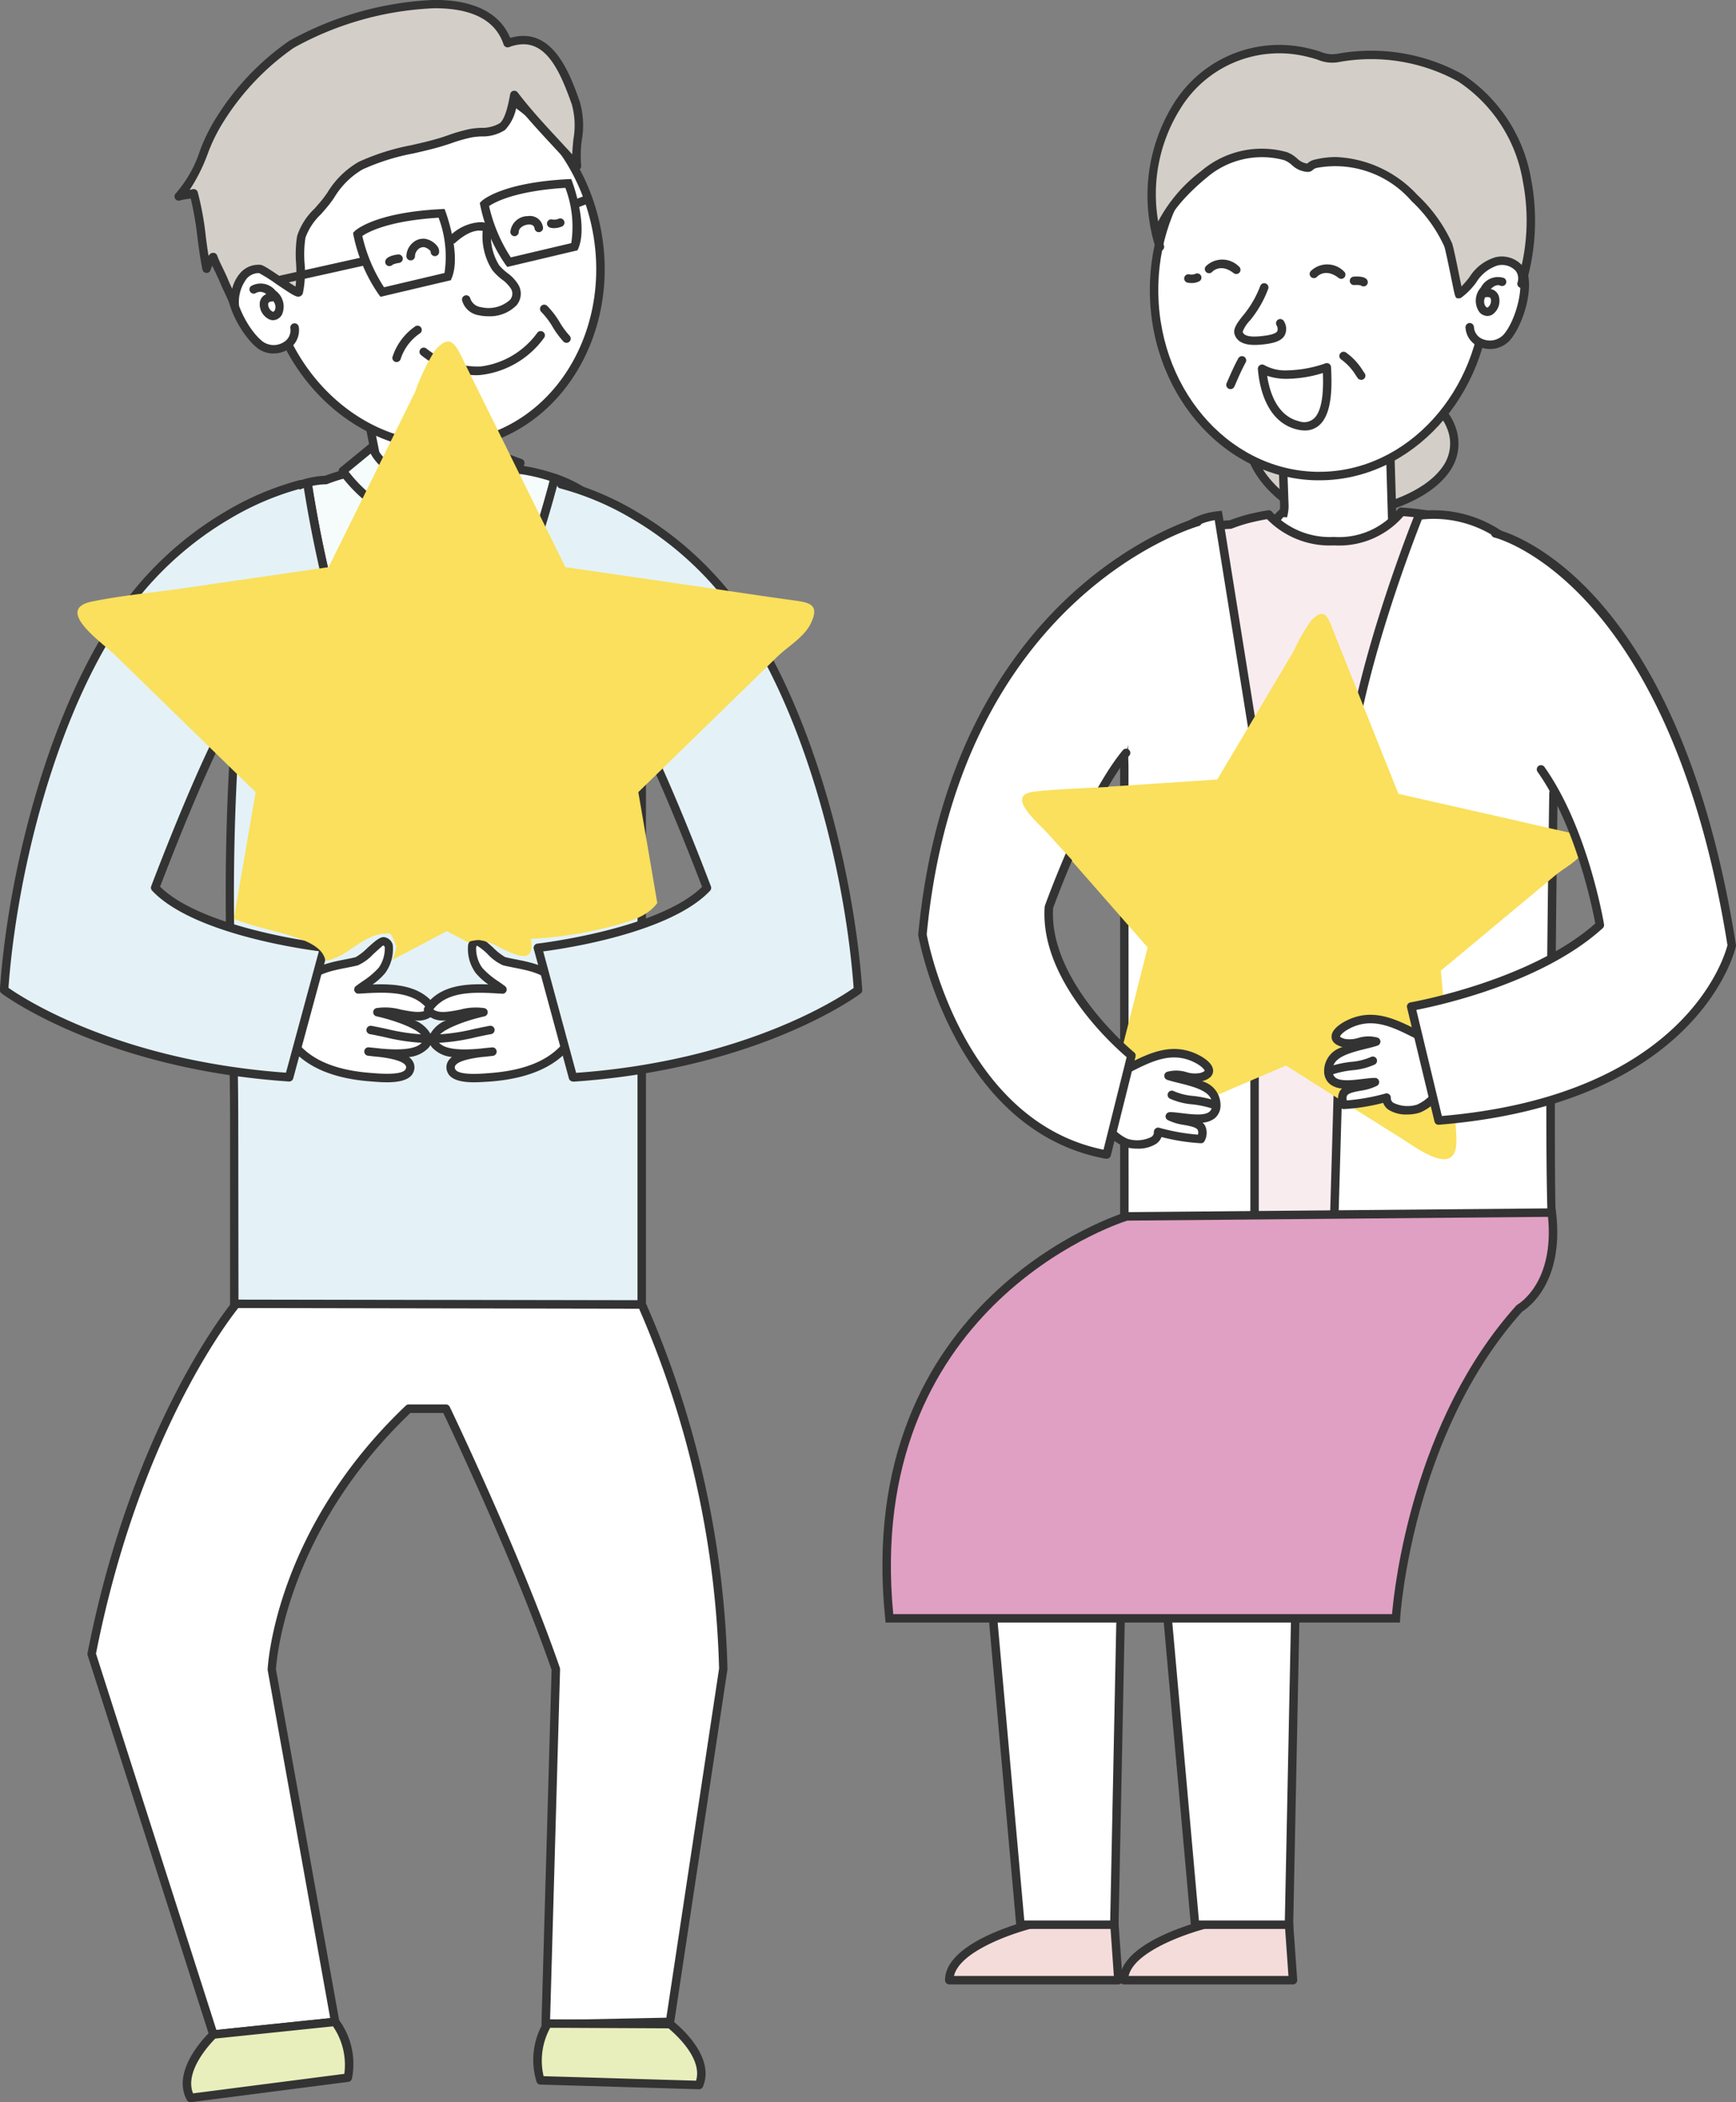
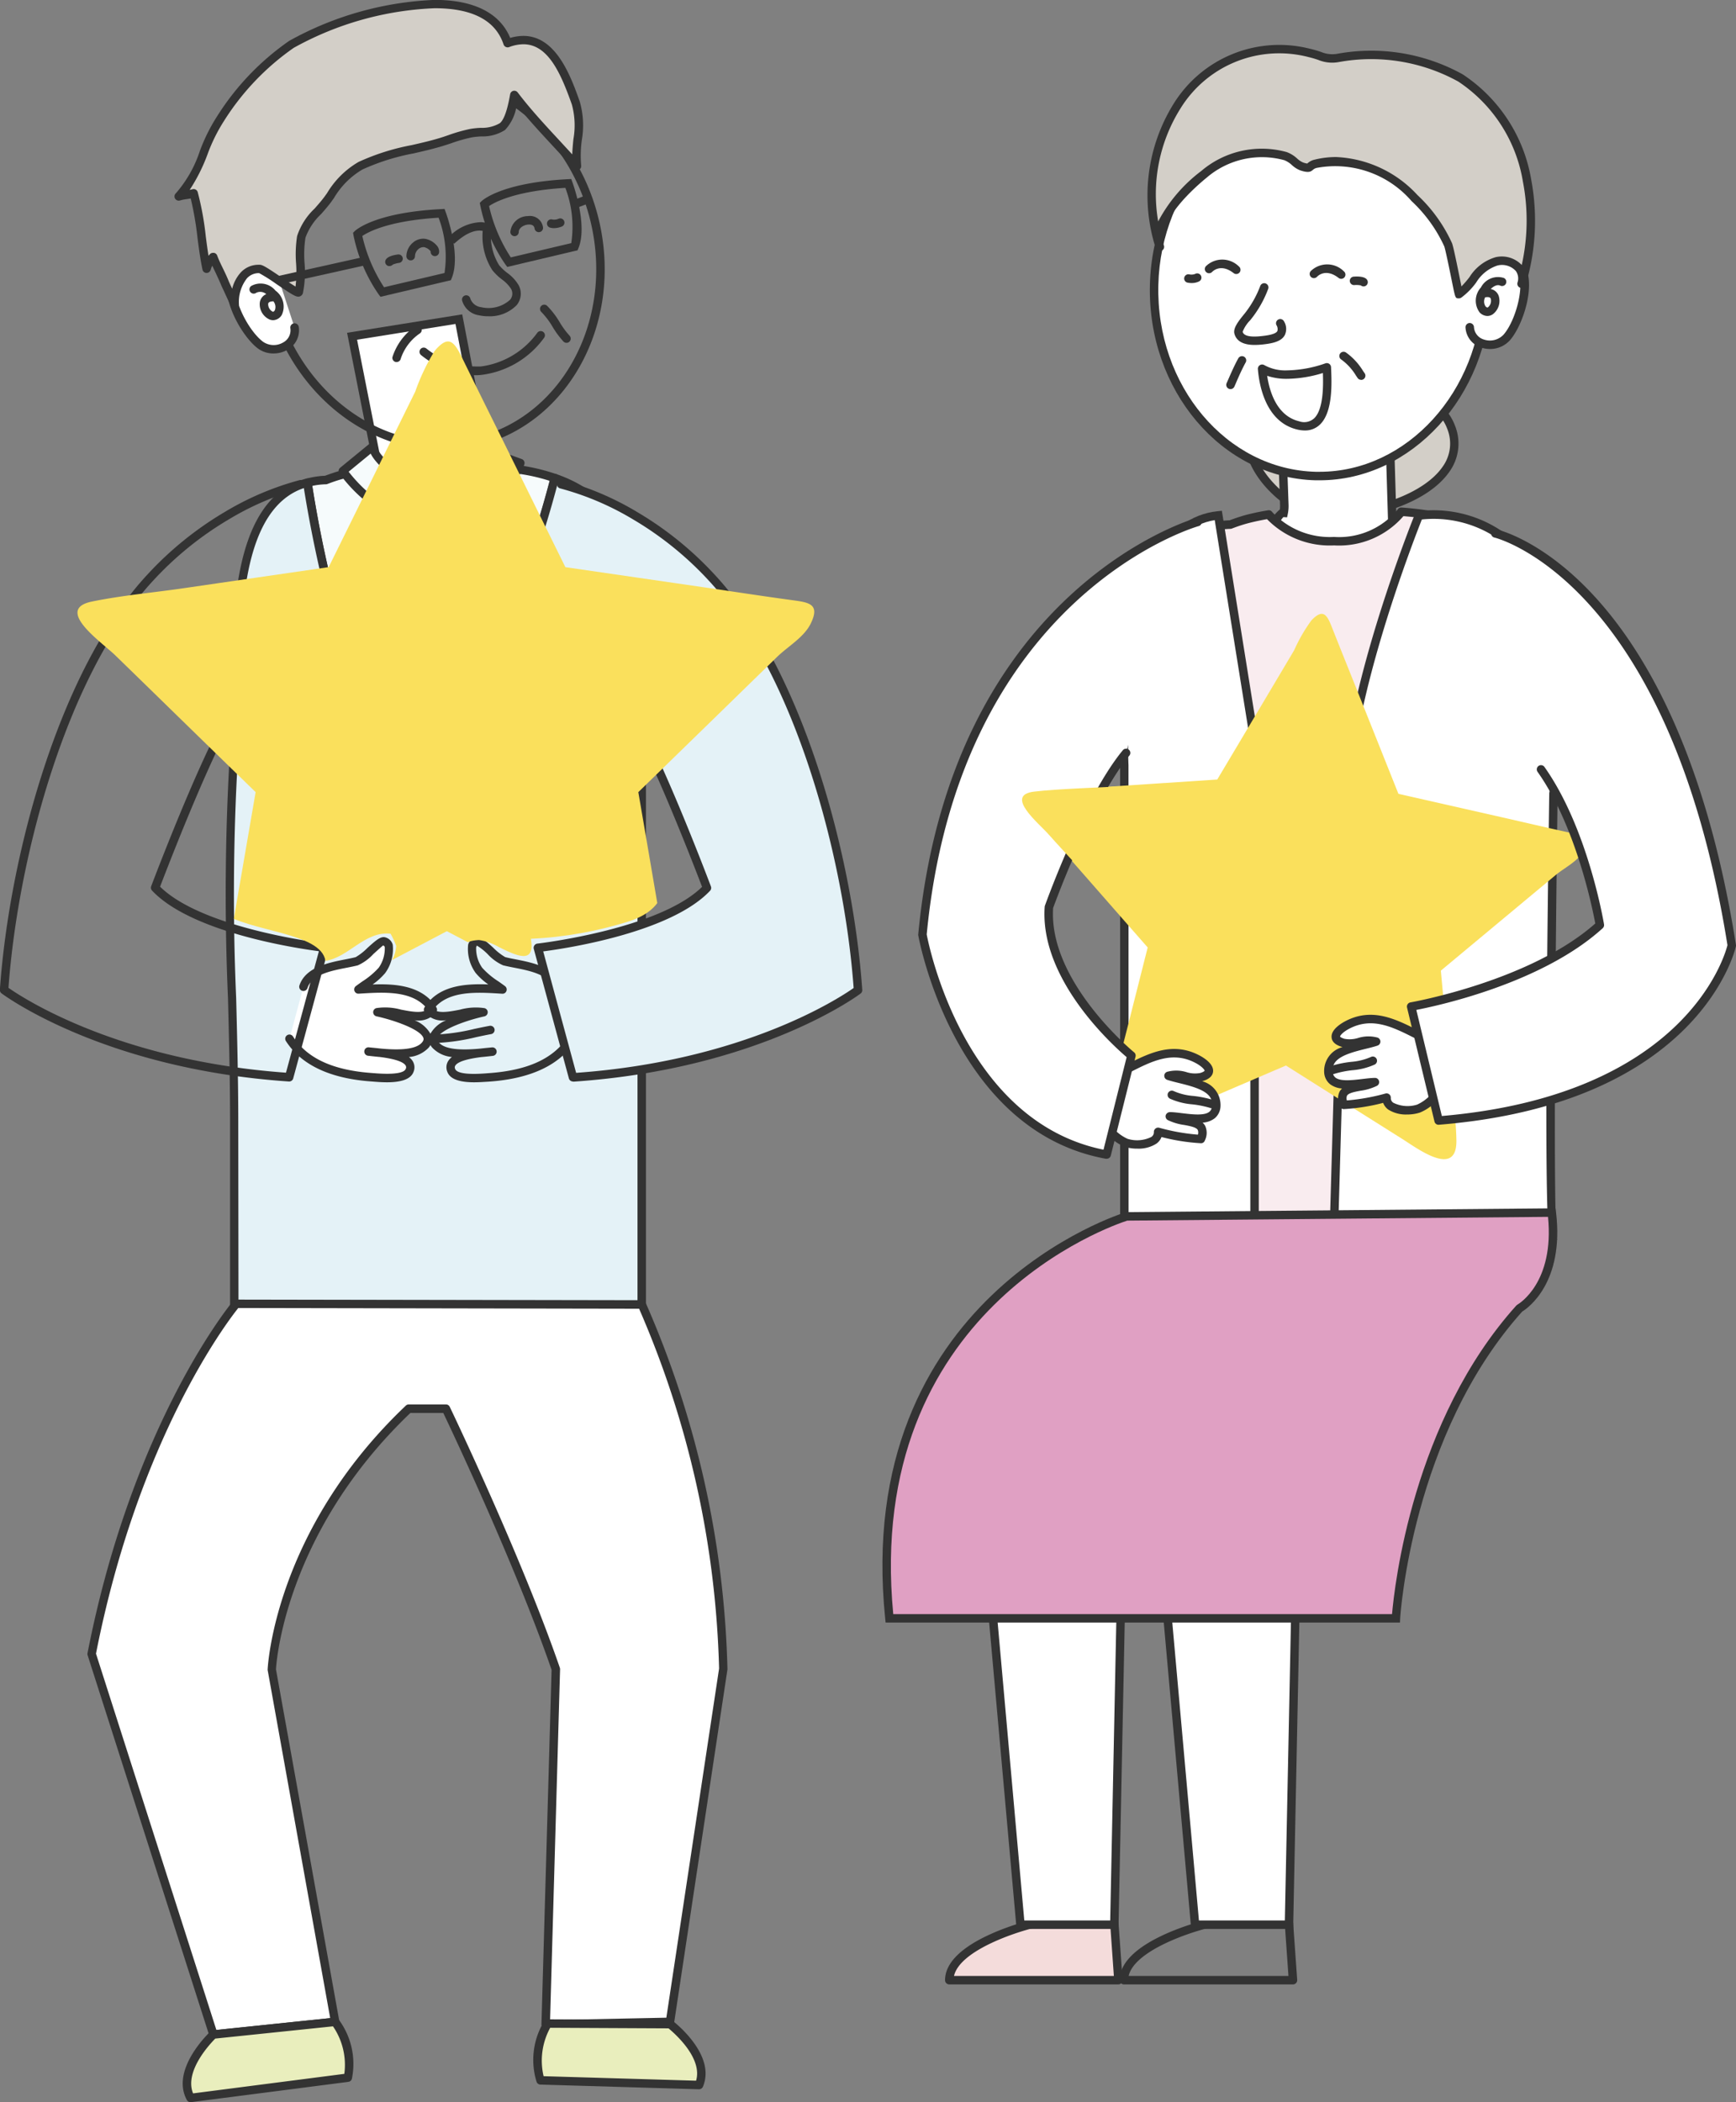
<svg xmlns="http://www.w3.org/2000/svg" width="102.675" height="124.289" viewBox="0 0 102.675 124.289">
  <rect x="0" y="0" width="102.675" height="124.289" fill="#808080" stroke="none" />
  <defs>
    <clipPath id="clip-path">
      <path id="패스_2685" data-name="패스 2685" d="M460.618,416.945c1.025.5,2.173,1.081,1.9-.488a22.67,22.67,0,0,0,5.846-1.046c2.636-.892,1.922-2.654,2.733-4.782a5.813,5.813,0,0,1,1.516-2.114c.773-.567,1.941-.593,2.779-1.061a8.734,8.734,0,0,0,2.184-2.083,8.314,8.314,0,0,0,2.488-6.313c.043-2.811.8-6.239-.643-8.813-1.767-3.158-5.169-4.915-8.262-6.516a77.22,77.22,0,0,0-10.312-4.565c-6.22-2.132-12.236,1.465-17.665,4.29s-9,7-9.182,13.254a22.045,22.045,0,0,0,1.046,5.363c.663,2.708,3.471,3.854,5.3,5.641a12.888,12.888,0,0,1,2.327,3.42c.635,1.235.383,2.92,1.582,3.772,1.621,1.152,5.853,1.165,6.11,2.855,1.341-.171,2.342-1.78,3.856-1.6a5.55,5.55,0,0,1,.337.727c-.111,1.139-.767,1.151-1.2,2.066.951.411,2.137.041,3.106.359.018.083.033.166.05.249,1.012-.176,2.1-.383,3.111-.6-.923-.921-2.048-2.334-.179-2.43A3.178,3.178,0,0,1,460.618,416.945Z" transform="translate(-433.994 -378.519)" fill="none" />
    </clipPath>
  </defs>
  <g id="그룹_1217" data-name="그룹 1217" transform="translate(-429.682 -352.173)">
    <g id="그룹_1126" data-name="그룹 1126" transform="translate(481.873 354.845)">
      <g id="그룹_1122" data-name="그룹 1122">
        <g id="그룹_1101" data-name="그룹 1101">
          <g id="그룹_1039" data-name="그룹 1039" transform="translate(3.705 85.475)">
            <g id="그룹_1035" data-name="그룹 1035" transform="translate(0 25.345)">
              <g id="그룹_1034" data-name="그룹 1034">
                <g id="그룹_1032" data-name="그룹 1032" transform="translate(0.25 0.25)">
                  <path id="패스_2590" data-name="패스 2590" d="M518.871,522.766s-4.979,1.191-4.979,3.334h10l-.238-3.334Z" transform="translate(-513.892 -522.766)" fill="#f4dcdb" />
                </g>
                <g id="그룹_1033" data-name="그룹 1033">
                  <path id="패스_2591" data-name="패스 2591" d="M523.766,526.225h-10a.25.25,0,0,1-.25-.25c0-2.314,4.959-3.527,5.171-3.578l4.841-.007a.25.25,0,0,1,.249.232l.238,3.334a.251.251,0,0,1-.249.268Zm-9.721-.5H523.5l-.2-2.834h-4.55C517.54,523.186,514.378,524.258,514.045,525.725Z" transform="translate(-513.517 -522.391)" fill="#333" />
                </g>
              </g>
            </g>
            <g id="그룹_1038" data-name="그룹 1038" transform="translate(1.908)">
              <g id="그룹_1036" data-name="그룹 1036" transform="translate(0.275 0.262)">
                <path id="패스_2592" data-name="패스 2592" d="M516.791,484.771l2.273,25.386h5.555l.507-25.007Z" transform="translate(-516.791 -484.771)" fill="#fff" />
              </g>
              <g id="그룹_1037" data-name="그룹 1037">
                <path id="패스_2593" data-name="패스 2593" d="M524.727,510.276H518.7l-2.319-25.9,8.866.4Zm-5.571-.5h5.082l.5-24.519-7.806-.354Z" transform="translate(-516.379 -484.378)" fill="#333" />
              </g>
            </g>
          </g>
          <g id="그룹_1047" data-name="그룹 1047" transform="translate(14.034 85.475)">
            <g id="그룹_1043" data-name="그룹 1043" transform="translate(0 25.345)">
              <g id="그룹_1042" data-name="그룹 1042">
                <g id="그룹_1040" data-name="그룹 1040" transform="translate(0.25 0.25)">
-                   <path id="패스_2594" data-name="패스 2594" d="M534.363,522.766s-4.98,1.191-4.98,3.334h10l-.237-3.334Z" transform="translate(-529.383 -522.766)" fill="#f4dcdb" />
-                 </g>
+                   </g>
                <g id="그룹_1041" data-name="그룹 1041">
                  <path id="패스_2595" data-name="패스 2595" d="M539.257,526.225h-10a.25.25,0,0,1-.25-.25c0-2.314,4.96-3.527,5.172-3.578l4.84-.007a.249.249,0,0,1,.249.233l.237,3.334a.246.246,0,0,1-.067.188A.25.25,0,0,1,539.257,526.225Zm-9.721-.5h9.452l-.2-2.834h-4.549C533.032,523.186,529.869,524.258,529.536,525.725Z" transform="translate(-529.008 -522.391)" fill="#333" />
                </g>
              </g>
            </g>
            <g id="그룹_1046" data-name="그룹 1046" transform="translate(1.908)">
              <g id="그룹_1044" data-name="그룹 1044" transform="translate(0.275 0.262)">
                <path id="패스_2596" data-name="패스 2596" d="M532.282,484.771l2.274,25.386h5.555l.507-25.007Z" transform="translate(-532.282 -484.771)" fill="#fff" />
              </g>
              <g id="그룹_1045" data-name="그룹 1045">
                <path id="패스_2597" data-name="패스 2597" d="M540.219,510.276H534.19l-2.32-25.9,8.866.4Zm-5.572-.5h5.082l.5-24.519-7.806-.354Z" transform="translate(-531.87 -484.378)" fill="#333" />
              </g>
            </g>
          </g>
          <g id="그룹_1100" data-name="그룹 1100">
            <g id="그룹_1094" data-name="그룹 1094" transform="translate(14.021)">
              <g id="그룹_1050" data-name="그룹 1050" transform="translate(7.411 19.451)">
                <g id="그룹_1048" data-name="그룹 1048" transform="translate(0.249 0.25)">
                  <path id="패스_2598" data-name="패스 2598" d="M552.426,388.6c1.516,3.989-6.25,6.083-8.922,4.816-1.57-.745-3.582-2.978-2.882-4.807a5.4,5.4,0,0,1,4.171-2.829C547.044,385.546,551.458,386.053,552.426,388.6Z" transform="translate(-540.479 -385.729)" fill="#d3cfc8" />
                </g>
                <g id="그룹_1049" data-name="그룹 1049">
                  <path id="패스_2599" data-name="패스 2599" d="M545.441,393.909a5.2,5.2,0,0,1-2.168-.392c-1.756-.833-3.75-3.185-3.008-5.122a5.631,5.631,0,0,1,4.379-2.988,10.483,10.483,0,0,1,1.089-.053c2.606,0,5.953.794,6.8,3.032a2.844,2.844,0,0,1-.322,2.728C550.961,392.93,547.789,393.909,545.441,393.909Zm.291-8.055a10.032,10.032,0,0,0-1.037.05,5.157,5.157,0,0,0-3.963,2.67c-.63,1.644,1.211,3.758,2.756,4.491a4.706,4.706,0,0,0,1.954.344c2.252,0,5.247-.965,6.361-2.58a2.331,2.331,0,0,0,.267-2.266C551.308,386.563,548.18,385.854,545.732,385.854Z" transform="translate(-540.105 -385.354)" fill="#333" />
                </g>
              </g>
              <g id="그룹_1053" data-name="그룹 1053" transform="translate(7.904 19.477)">
                <g id="그룹_1051" data-name="그룹 1051" transform="translate(0.415 0.251)">
                  <path id="패스_2600" data-name="패스 2600" d="M542.723,394.507c-.268-.255-1.1,1.272-1.256.982.421,0,.957-1.832,1.39-1.8a2.111,2.111,0,0,0,.039-.444l-.263-7.474,6.395.007.251,8.466a1.972,1.972,0,0,0,.034.414c.179.041.358.075.532.117a2.756,2.756,0,0,1-.379.349,1.383,1.383,0,0,0,.761.72l-2.916,2s1.8,4.57-4.61-.564C542.7,397.278,541.723,395,542.723,394.507Z" transform="translate(-541.467 -385.769)" fill="#fff" />
                </g>
                <g id="그룹_1052" data-name="그룹 1052">
                  <path id="패스_2601" data-name="패스 2601" d="M546.687,399.841c-.835,0-2.258-.815-4.35-2.493l-.073-.1a5.492,5.492,0,0,1-.449-1.941c-.2.229-.335.34-.5.34a.308.308,0,0,1-.276-.17l-.195-.366h.415a4.062,4.062,0,0,0,.459-.759,2.448,2.448,0,0,1,.709-.989,2.388,2.388,0,0,0,.011-.247l-.273-7.726,6.9.008.259,8.708a1.874,1.874,0,0,0,.007.214l.055.012c.105.022.21.045.313.069l.4.1-.275.311a2.46,2.46,0,0,1-.247.245,1.139,1.139,0,0,0,.535.427l.435.173-3.144,2.157a2.177,2.177,0,0,1,.008,1.68A.82.82,0,0,1,546.687,399.841ZM542.7,397c3.429,2.74,4.172,2.4,4.3,2.216.2-.3,0-1.075-.127-1.4l-.073-.185,2.748-1.885a1.636,1.636,0,0,1-.514-.636l-.085-.181.157-.123.013-.01-.228-.051-.03-.162a2.2,2.2,0,0,1-.037-.472l-.245-8.2-5.893-.007.255,7.215a2.393,2.393,0,0,1-.044.5l-.045.212-.217-.014a1.12,1.12,0,0,0-.207.293.356.356,0,0,1,.262.1l.261.247-.323.158C542.006,394.91,542.461,396.414,542.7,397Z" transform="translate(-540.844 -385.393)" fill="#333" />
                </g>
              </g>
              <g id="그룹_1056" data-name="그룹 1056" transform="translate(0.645 27.334)">
                <g id="그룹_1054" data-name="그룹 1054" transform="translate(0.251 0.25)">
                  <path id="패스_2602" data-name="패스 2602" d="M530.763,407.386c.207-4.376,1.1-8.962,5.235-9.076.3-.115.6-.219.921-.306.433-.116.889-.21,1.349-.285a4.858,4.858,0,0,0,3.862,1.572,4.679,4.679,0,0,0,3.974-1.74c.555.04,1.1.1,1.619.186,4.069.686,6.963,2.983,6.963,9.86v32.578h-24.1v-9.22c0-7.438-.587-9.84.039-17.257C530.749,412.2,530.648,409.826,530.763,407.386Z" transform="translate(-530.333 -397.551)" fill="#f9ecef" />
                </g>
                <g id="그룹_1055" data-name="그룹 1055">
                  <path id="패스_2603" data-name="패스 2603" d="M554.561,440.3h-24.1a.25.25,0,0,1-.25-.25v-9.22c0-2.644-.075-4.679-.142-6.475a76.452,76.452,0,0,1,.182-10.8c.064-.765.069-1.752.075-2.9,0-1.042.01-2.224.065-3.408.186-3.926.951-9.156,5.435-9.314.318-.12.615-.217.9-.3a13.917,13.917,0,0,1,1.375-.291.245.245,0,0,1,.241.1A4.649,4.649,0,0,0,542,398.916a4.482,4.482,0,0,0,3.762-1.621.257.257,0,0,1,.231-.118c.585.042,1.137.105,1.641.188,4.961.837,7.173,3.954,7.173,10.108v32.578A.25.25,0,0,1,554.561,440.3Zm-23.853-.5h23.6V407.473c0-7.512-3.61-9.084-6.755-9.614-.446-.073-.934-.131-1.449-.171a5.03,5.03,0,0,1-4.1,1.729,5.189,5.189,0,0,1-3.966-1.551c-.421.073-.817.159-1.179.256-.284.078-.579.175-.9.3a.265.265,0,0,1-.082.017c-3.168.087-4.708,2.814-4.992,8.838-.055,1.173-.061,2.349-.065,3.386-.006,1.155-.011,2.152-.076,2.936a75.863,75.863,0,0,0-.181,10.742c.067,1.8.142,3.84.142,6.493Z" transform="translate(-529.957 -397.177)" fill="#333" />
                </g>
              </g>
              <g id="그룹_1058" data-name="그룹 1058" transform="translate(17.443 34.447)">
                <g id="그룹_1057" data-name="그룹 1057">
                  <path id="패스_2604" data-name="패스 2604" d="M555.151,407.845" transform="translate(-555.151 -407.845)" fill="none" stroke="#333" stroke-linecap="round" stroke-linejoin="round" stroke-width="0.75" />
                </g>
              </g>
              <g id="그룹_1061" data-name="그룹 1061" transform="translate(12.404 27.533)">
                <g id="그룹_1059" data-name="그룹 1059" transform="translate(0.257 0.25)">
                  <path id="패스_2605" data-name="패스 2605" d="M553.03,397.867s-4.167,10.23-4.294,16.671l-.757,26.27h13.008c-.379,0,0-26.522,0-26.522S564.522,397.235,553.03,397.867Z" transform="translate(-547.978 -397.85)" fill="#fff" />
                </g>
                <g id="그룹_1060" data-name="그룹 1060">
                  <path id="패스_2606" data-name="패스 2606" d="M560.866,440.933H547.593l.764-26.526c.127-6.411,4.27-16.656,4.312-16.759l.06-.147.158-.009A7.22,7.22,0,0,1,559.282,400c3.756,4.614,1.9,13.823,1.82,14.212-.141,10.145-.269,25.587-.029,26.362l-.207.065Zm-12.759-.5h12.477c-.205-1.98-.2-10.8.023-26.276.025-.14,1.892-9.415-1.714-13.843a6.72,6.72,0,0,0-5.821-2.33c-.507,1.279-4.1,10.531-4.216,16.435Z" transform="translate(-547.593 -397.475)" fill="#333" />
                </g>
              </g>
              <g id="그룹_1064" data-name="그룹 1064" transform="translate(0 27.528)">
                <g id="그룹_1062" data-name="그룹 1062" transform="translate(0.255 0.273)">
                  <path id="패스_2607" data-name="패스 2607" d="M534.957,397.876l2.147,13.388V440.69h-7.7V412.652S528.642,398.507,534.957,397.876Z" transform="translate(-529.371 -397.876)" fill="#fff" />
                </g>
                <g id="그룹_1063" data-name="그룹 1063">
                  <path id="패스_2608" data-name="패스 2608" d="M537.227,440.8h-8.2V412.516c-.031-.574-.7-14.378,5.783-15.026l.234-.023,2.184,13.62Zm-7.7-.5h7.2V411.127l-2.106-13.109c-5.757.929-5.107,14.347-5.1,14.484Z" transform="translate(-528.989 -397.467)" fill="#333" />
                </g>
              </g>
              <g id="그룹_1093" data-name="그룹 1093" transform="translate(1.665)">
                <g id="그룹_1076" data-name="그룹 1076">
                  <g id="그룹_1067" data-name="그룹 1067" transform="translate(0.129 3.089)">
                    <g id="그룹_1065" data-name="그룹 1065" transform="translate(0.25 0.249)">
                      <path id="패스_2609" data-name="패스 2609" d="M532.059,372.013c-.151,6.111,4.132,11.174,9.561,11.309s9.96-4.71,10.112-10.824-4.128-11.171-9.564-11.307S532.21,365.9,532.059,372.013Z" transform="translate(-532.055 -361.188)" fill="#fff" />
                    </g>
                    <g id="그룹_1066" data-name="그룹 1066">
                      <path id="패스_2610" data-name="패스 2610" d="M541.717,383.45h0l-.226,0c-5.561-.138-9.96-5.326-9.806-11.565.151-6.1,4.7-11.069,10.141-11.069l.224,0c5.564.139,9.964,5.327,9.808,11.563C551.706,378.484,547.157,383.45,541.717,383.45Zm.108-22.136c-5.172,0-9.5,4.747-9.641,10.581-.147,5.963,4.032,10.921,9.318,11.052l.213,0c5.172,0,9.5-4.747,9.642-10.583.149-5.961-4.033-10.919-9.32-11.051Z" transform="translate(-531.68 -360.814)" fill="#333" />
                    </g>
                  </g>
                  <g id="그룹_1070" data-name="그룹 1070" transform="translate(18.799 12.05)">
                    <g id="그룹_1068" data-name="그룹 1068" transform="translate(0.25 0.249)">
                      <path id="패스_2611" data-name="패스 2611" d="M560.407,375.871a1.384,1.384,0,0,1,2.57-.576c.778,1.011.027,3.448-.729,4.313a1.25,1.25,0,0,1-2.191-.6" transform="translate(-560.057 -374.628)" fill="#fff" />
                    </g>
                    <g id="그룹_1069" data-name="그룹 1069">
                      <path id="패스_2612" data-name="패스 2612" d="M561.131,380.166a1.652,1.652,0,0,1-.52-.085,1.319,1.319,0,0,1-.928-1.183.25.25,0,0,1,.231-.267.253.253,0,0,1,.268.231.822.822,0,0,0,.587.744,1.111,1.111,0,0,0,1.165-.289c.741-.847,1.377-3.142.72-4a1.3,1.3,0,0,0-1.331-.535,1.115,1.115,0,0,0-.793.995.254.254,0,0,1-.283.211.25.25,0,0,1-.211-.283A1.612,1.612,0,0,1,561.2,374.3a1.8,1.8,0,0,1,1.854.713c.9,1.163.045,3.734-.739,4.63A1.569,1.569,0,0,1,561.131,380.166Z" transform="translate(-559.682 -374.254)" fill="#333" />
                    </g>
                  </g>
                  <g id="그룹_1072" data-name="그룹 1072" transform="translate(19.401 13.69)">
                    <g id="그룹_1071" data-name="그룹 1071">
                      <path id="패스_2613" data-name="패스 2613" d="M561.275,379.032a.651.651,0,0,1-.458-.211,1.162,1.162,0,0,1,.076-1.473,1.139,1.139,0,0,1,1.359-.563.25.25,0,1,1-.212.453c-.177-.083-.391.027-.568.2a.626.626,0,0,1,.475.409.988.988,0,0,1-.361,1.091A.577.577,0,0,1,561.275,379.032Zm-.126-1.109a.522.522,0,0,0,.021.544c.088.088.121.065.147.048a.5.5,0,0,0,.16-.5c-.013-.033-.045-.122-.274-.095A.211.211,0,0,1,561.149,377.924Z" transform="translate(-560.584 -376.712)" fill="#333" />
                    </g>
                  </g>
                  <g id="그룹_1075" data-name="그룹 1075">
                    <g id="그룹_1073" data-name="그룹 1073" transform="translate(0.247 0.245)">
                      <path id="패스_2614" data-name="패스 2614" d="M553.725,370.4a13.019,13.019,0,0,0,.327-6.091,9.107,9.107,0,0,0-3.938-6.073,10.908,10.908,0,0,0-7.217-1.189c-.8.119-.914-.107-1.715-.289a7.05,7.05,0,0,0-7.837,3.148,9.98,9.98,0,0,0-1.025,8.311c-.46-1.552,1.622-3.472,2.619-4.283a5.239,5.239,0,0,1,4.825-1.077c.388.124.635.5.926.6.636.225.361-.023.875-.149a6.234,6.234,0,0,1,5.829,2.034,8.965,8.965,0,0,1,1.986,2.756c.114.289.622,2.927.635,2.92.823-.553,1.171-1.717,2.229-1.938C553.088,368.906,553.984,369.441,553.725,370.4Z" transform="translate(-531.857 -356.547)" fill="#d3cfc8" />
                    </g>
                    <g id="그룹_1074" data-name="그룹 1074">
                      <path id="패스_2615" data-name="패스 2615" d="M549.891,371.148h0c-.205,0-.205,0-.385-.887-.133-.655-.409-2.018-.478-2.19a8.5,8.5,0,0,0-1.931-2.672,5.972,5.972,0,0,0-5.591-1.968.5.5,0,0,0-.241.116c-.1.085-.229.219-.777.025a1.583,1.583,0,0,1-.465-.3,1.453,1.453,0,0,0-.455-.293,5.009,5.009,0,0,0-4.591,1.033c-.694.565-2.9,2.5-2.555,3.953a.244.244,0,0,1,.04.136.25.25,0,0,1-.25.25H532.2a.25.25,0,0,1-.24-.179,10.263,10.263,0,0,1,1.055-8.518,7.354,7.354,0,0,1,8.1-3.256,5.9,5.9,0,0,1,.633.184,1.71,1.71,0,0,0,.989.1,11.167,11.167,0,0,1,7.38,1.22,9.3,9.3,0,0,1,4.056,6.235,13.163,13.163,0,0,1-.331,6.214.25.25,0,0,1-.482-.133.759.759,0,0,0-.1-.69,1.112,1.112,0,0,0-1.085-.322,2.308,2.308,0,0,0-1.254,1,4.118,4.118,0,0,1-.886.9A.249.249,0,0,1,549.891,371.148Zm-7.259-8.355a6.937,6.937,0,0,1,4.816,2.252,8.975,8.975,0,0,1,2.04,2.841c.078.2.274,1.147.5,2.275.021.1.041.2.057.283a6.044,6.044,0,0,0,.476-.552,2.723,2.723,0,0,1,1.543-1.177,1.629,1.629,0,0,1,1.548.461,12.114,12.114,0,0,0,.068-4.933,8.809,8.809,0,0,0-3.819-5.911,10.664,10.664,0,0,0-7.055-1.157,2.167,2.167,0,0,1-1.223-.122,5.5,5.5,0,0,0-.584-.171,6.861,6.861,0,0,0-7.572,3.04,9.525,9.525,0,0,0-1.318,6.679,8.98,8.98,0,0,1,2.544-2.98,5.521,5.521,0,0,1,5.059-1.121,1.858,1.858,0,0,1,.621.385,1.271,1.271,0,0,0,.311.215,1.093,1.093,0,0,0,.283.077.917.917,0,0,1,.449-.233A5.241,5.241,0,0,1,542.633,362.793Z" transform="translate(-531.486 -356.18)" fill="#333" />
                    </g>
                  </g>
                </g>
                <g id="그룹_1078" data-name="그룹 1078" transform="translate(2.168 13.495)">
                  <g id="그룹_1077" data-name="그룹 1077">
                    <path id="패스_2616" data-name="패스 2616" d="M535.166,376.987a1.208,1.208,0,0,1-.225-.021.25.25,0,1,1,.093-.491.606.606,0,0,0,.341-.025.25.25,0,1,1,.237.44A.967.967,0,0,1,535.166,376.987Z" transform="translate(-534.737 -376.42)" fill="#333" />
                  </g>
                </g>
                <g id="그룹_1080" data-name="그룹 1080" transform="translate(11.955 13.677)">
                  <g id="그룹_1079" data-name="그룹 1079">
                    <path id="패스_2617" data-name="패스 2617" d="M550.234,377.279a.253.253,0,0,1-.163-.06,1.385,1.385,0,0,0-.384-.019.253.253,0,0,1-.269-.23.25.25,0,0,1,.23-.269c.262-.019.717-.017.817.235a.25.25,0,0,1-.139.325A.255.255,0,0,1,550.234,377.279Z" transform="translate(-549.417 -376.694)" fill="#333" />
                  </g>
                </g>
                <g id="그룹_1082" data-name="그룹 1082" transform="translate(5.118 14.076)">
                  <g id="그룹_1081" data-name="그룹 1081">
                    <path id="패스_2618" data-name="패스 2618" d="M540.37,380.938c-.481,0-1.049-.114-1.195-.67-.08-.312.211-.7.543-1.109l.085-.105a6.029,6.029,0,0,0,.9-1.6.25.25,0,1,1,.465.183,6.5,6.5,0,0,1-.966,1.725l-.094.117a2.01,2.01,0,0,0-.445.681c.1.379.935.278,1.21.245.2-.024.735-.087.844-.287a.435.435,0,0,0-.055-.351.25.25,0,0,1,.449-.22.855.855,0,0,1,.045.809c-.2.375-.709.484-1.225.545A4.616,4.616,0,0,1,540.37,380.938Z" transform="translate(-539.162 -377.292)" fill="#333" />
                  </g>
                </g>
                <g id="그룹_1084" data-name="그룹 1084" transform="translate(6.52 18.794)">
                  <g id="그룹_1083" data-name="그룹 1083">
                    <path id="패스_2619" data-name="패스 2619" d="M544.037,388.353a1.949,1.949,0,0,1-.449-.057c-1.876-.449-2.25-2.647-2.323-3.572a.252.252,0,0,1,.119-.234.255.255,0,0,1,.263,0A2.562,2.562,0,0,0,543,384.8a7.211,7.211,0,0,0,2.257-.415.248.248,0,0,1,.224.027.252.252,0,0,1,.111.2c.041.9.118,2.583-.615,3.351A1.256,1.256,0,0,1,544.037,388.353Zm-2.223-3.231c.139.928.569,2.372,1.891,2.688a.88.88,0,0,0,.914-.2c.511-.535.52-1.824.491-2.654A7.513,7.513,0,0,1,543,385.3h0A3.6,3.6,0,0,1,541.814,385.122Z" transform="translate(-541.265 -384.368)" fill="#333" />
                  </g>
                </g>
                <g id="그룹_1086" data-name="그룹 1086" transform="translate(4.649 18.399)">
                  <g id="그룹_1085" data-name="그룹 1085">
                    <path id="패스_2620" data-name="패스 2620" d="M538.709,385.709a.25.25,0,0,1-.229-.351l.083-.188c.187-.427.38-.869.6-1.266a.25.25,0,1,1,.437.241c-.207.377-.4.809-.577,1.225l-.083.189A.251.251,0,0,1,538.709,385.709Z" transform="translate(-538.458 -383.775)" fill="#333" />
                  </g>
                </g>
                <g id="그룹_1088" data-name="그룹 1088" transform="translate(11.329 18.12)">
                  <g id="그룹_1087" data-name="그룹 1087">
                    <path id="패스_2621" data-name="패스 2621" d="M549.771,385.021a.249.249,0,0,1-.2-.1l-.1-.148a3.245,3.245,0,0,0-.865-.947.25.25,0,1,1,.261-.427,3.677,3.677,0,0,1,1.014,1.087l.1.145a.25.25,0,0,1-.2.395Z" transform="translate(-548.477 -383.357)" fill="#333" />
                  </g>
                </g>
                <g id="그룹_1090" data-name="그룹 1090" transform="translate(3.378 12.683)">
                  <g id="그룹_1089" data-name="그룹 1089">
                    <path id="패스_2622" data-name="패스 2622" d="M538.417,376.049a.251.251,0,0,1-.154-.053c-.754-.587-1.225-.124-1.277-.069a.25.25,0,0,1-.369-.337,1.391,1.391,0,0,1,1.954.011.25.25,0,0,1-.153.447Z" transform="translate(-536.553 -375.202)" fill="#333" />
                  </g>
                </g>
                <g id="그룹_1092" data-name="그룹 1092" transform="translate(9.582 12.968)">
                  <g id="그룹_1091" data-name="그룹 1091">
                    <path id="패스_2623" data-name="패스 2623" d="M547.723,376.476a.249.249,0,0,1-.153-.053c-.754-.587-1.227-.123-1.277-.068a.252.252,0,0,1-.353.014.249.249,0,0,1-.017-.351,1.392,1.392,0,0,1,1.955.011.25.25,0,0,1-.154.447Z" transform="translate(-545.858 -375.63)" fill="#333" />
                  </g>
                </g>
              </g>
            </g>
            <g id="그룹_1096" data-name="그룹 1096" transform="translate(15.315 69.541)">
              <g id="그룹_1095" data-name="그룹 1095">
                <path id="패스_2624" data-name="패스 2624" d="M530.929,460.48" transform="translate(-530.929 -460.48)" fill="#e0a0c3" stroke="#333" stroke-miterlimit="10" stroke-width="0.75" />
              </g>
            </g>
            <g id="그룹_1099" data-name="그룹 1099" transform="translate(0 68.769)">
              <g id="그룹_1097" data-name="그룹 1097" transform="translate(0.248 0.253)">
                <path id="패스_2625" data-name="패스 2625" d="M522.526,459.925s-15.985,4.722-14.028,23.764h29.96s.613-10.9,7.308-18.331c0,0,2.423-1.362,1.908-5.657Z" transform="translate(-508.332 -459.701)" fill="#e0a0c3" />
              </g>
              <g id="그룹_1098" data-name="그룹 1098">
                <path id="패스_2626" data-name="패스 2626" d="M538.57,483.813H508.148l-.023-.225c-1.956-19.028,14.044-23.981,14.206-24.029l.069-.011,25.372-.227.027.223c.5,4.166-1.665,5.678-2,5.882-6.536,7.281-7.214,18.042-7.219,18.149Zm-29.969-.5h29.5c.141-1.639,1.223-11.442,7.354-18.249l.063-.05c.091-.052,2.19-1.3,1.808-5.188l-24.885.223C521.648,460.3,506.874,465.293,508.6,483.313Z" transform="translate(-507.96 -459.322)" fill="#333" />
              </g>
            </g>
          </g>
        </g>
        <g id="그룹_1103" data-name="그룹 1103" transform="translate(8.259 33.622)">
          <g id="그룹_1102" data-name="그룹 1102">
            <path id="패스_2627" data-name="패스 2627" d="M538.071,406.607c.248,0,.407.3.585.751.518,1.314,1.049,2.623,1.572,3.935q1.189,2.975,2.378,5.954l6.134,1.389c1.353.307,2.7.627,4.057.919.728.157,1.222.274.731,1.111-.359.609-1.115.956-1.642,1.4q-1.491,1.24-2.982,2.481l-3.789,3.154q.272,2.95.541,5.9c.125,1.365.357,2.764.379,4.134.035,2.236-2.268.507-3.2-.083l-3.082-1.942-3.8-2.4-5.727,2.458a24.451,24.451,0,0,1-3.9,1.674c-1.846.411-.839-2.081-.616-2.954q.457-1.808.917-3.615.575-2.272,1.15-4.543l-3.312-3.779-2.55-2.909c-.567-.648-2.635-2.309-.869-2.526,1.385-.171,2.8-.185,4.194-.276l6.651-.439q1.271-2.13,2.538-4.26,1.005-1.69,2.01-3.381a9.515,9.515,0,0,1,1.02-1.767C537.716,406.723,537.911,406.606,538.071,406.607Z" transform="translate(-520.347 -406.607)" fill="#fae05c" />
          </g>
        </g>
        <g id="그룹_1109" data-name="그룹 1109" transform="translate(26.121 57.33)">
          <g id="그룹_1106" data-name="그룹 1106">
            <g id="그룹_1104" data-name="그룹 1104" transform="translate(0.25 0.252)">
              <path id="패스_2628" data-name="패스 2628" d="M553.143,443.652c-1.455-.713-2.876-1.615-4.5-.765-.561.294-1.094.816-.243,1.065.633.186,1.289-.3,1.942-.075-.935.319-2.946.462-2.824,1.8.106,1.155,1.812.611,2.75.6-.795.444-2.318.1-1.838,1.342a12.087,12.087,0,0,0,2.528-.427c-.018.813,1.356.832,1.885.648.677-.235,2.024-1.574,1.14-2.154a2.052,2.052,0,0,0-.013.444" transform="translate(-547.512 -442.542)" fill="#fff" />
            </g>
            <g id="그룹_1105" data-name="그룹 1105">
              <path id="패스_2629" data-name="패스 2629" d="M552.047,448.056a1.952,1.952,0,0,1-1.108-.287.849.849,0,0,1-.307-.4,11.87,11.87,0,0,1-2.317.367.244.244,0,0,1-.245-.159,1,1,0,0,1-.017-.873.712.712,0,0,1,.147-.184,1.327,1.327,0,0,1-.711-.257.963.963,0,0,1-.346-.693,1.462,1.462,0,0,1,1.084-1.5l-.024-.007c-.387-.114-.6-.3-.621-.563-.046-.459.558-.827.819-.964,1.576-.825,2.96-.127,4.3.547l.43.214a.25.25,0,1,1-.22.449l-.435-.217c-1.281-.646-2.491-1.255-3.84-.55-.389.2-.555.411-.554.472h0s.039.065.265.131a1.683,1.683,0,0,0,.807-.051,2.05,2.05,0,0,1,1.147-.021.25.25,0,0,1,0,.472c-.2.067-.438.127-.7.191-1.153.282-2.029.561-1.957,1.35a.458.458,0,0,0,.163.349c.3.241,1.011.155,1.587.086.27-.032.528-.063.747-.066a.242.242,0,0,1,.245.185.249.249,0,0,1-.119.283,3.2,3.2,0,0,1-.975.291c-.349.065-.709.133-.8.295a.407.407,0,0,0-.007.278,12.187,12.187,0,0,0,2.284-.408.251.251,0,0,1,.315.247.329.329,0,0,0,.151.3,1.9,1.9,0,0,0,1.4.111,2.472,2.472,0,0,0,1.23-1.225.253.253,0,0,1-.271-.221,2.3,2.3,0,0,1,.013-.5.248.248,0,0,1,.143-.2.245.245,0,0,1,.243.017.84.84,0,0,1,.4.836,2.749,2.749,0,0,1-1.592,1.763A2.428,2.428,0,0,1,552.047,448.056Z" transform="translate(-547.137 -442.165)" fill="#333" />
            </g>
          </g>
          <g id="그룹_1108" data-name="그룹 1108" transform="translate(0.08 2.462)">
            <g id="그룹_1107" data-name="그룹 1107">
              <path id="패스_2630" data-name="패스 2630" d="M547.508,446.957a.25.25,0,0,1-.084-.485,6.291,6.291,0,0,1,1.371-.3,3.581,3.581,0,0,0,1.154-.287.25.25,0,1,1,.22.449,3.963,3.963,0,0,1-1.306.333,5.822,5.822,0,0,0-1.27.277A.233.233,0,0,1,547.508,446.957Z" transform="translate(-547.257 -445.857)" fill="#333" />
            </g>
          </g>
        </g>
        <g id="그룹_1115" data-name="그룹 1115" transform="translate(12.737 59.35)">
          <g id="그룹_1112" data-name="그룹 1112">
            <g id="그룹_1110" data-name="그룹 1110" transform="translate(0.25 0.252)">
              <path id="패스_2631" data-name="패스 2631" d="M528.567,446.682c1.455-.713,2.876-1.614,4.5-.764.561.293,1.093.815.243,1.064-.633.186-1.289-.3-1.941-.075.933.318,2.946.463,2.823,1.8-.105,1.156-1.812.612-2.749.6.795.445,2.318.105,1.838,1.344a12.132,12.132,0,0,1-2.528-.428c.017.815-1.356.832-1.885.649-.678-.235-2.024-1.575-1.139-2.154a2.056,2.056,0,0,1,.013.444" transform="translate(-527.437 -445.572)" fill="#fff" />
            </g>
            <g id="그룹_1111" data-name="그룹 1111">
              <path id="패스_2632" data-name="패스 2632" d="M529.412,451.085a2.426,2.426,0,0,1-.751-.107,2.753,2.753,0,0,1-1.592-1.764.842.842,0,0,1,.4-.837.248.248,0,0,1,.243-.017.252.252,0,0,1,.143.2,2.338,2.338,0,0,1,.013.5.247.247,0,0,1-.271.221,2.469,2.469,0,0,0,1.231,1.225,1.9,1.9,0,0,0,1.4-.111.33.33,0,0,0,.151-.3.251.251,0,0,1,.1-.2.246.246,0,0,1,.219-.044,12.127,12.127,0,0,0,2.284.407.407.407,0,0,0-.008-.278c-.089-.161-.45-.229-.8-.295a3.2,3.2,0,0,1-.975-.291.251.251,0,0,1-.119-.284.271.271,0,0,1,.245-.185c.218,0,.476.035.747.067.574.068,1.289.155,1.587-.085a.464.464,0,0,0,.163-.351c.072-.789-.8-1.067-1.958-1.35-.26-.064-.5-.124-.7-.19a.251.251,0,0,1-.169-.236.249.249,0,0,1,.167-.237,2.048,2.048,0,0,1,1.147.019,1.651,1.651,0,0,0,.807.051c.23-.067.265-.134.265-.135,0-.057-.165-.265-.554-.468-1.35-.707-2.56-.1-3.84.551l-.434.217a.25.25,0,1,1-.22-.449l.429-.215c1.337-.675,2.719-1.372,4.3-.547.261.137.864.5.819.963-.026.26-.235.449-.622.563l-.025.007a1.461,1.461,0,0,1,1.085,1.5.966.966,0,0,1-.345.693,1.317,1.317,0,0,1-.712.255.713.713,0,0,1,.149.185,1,1,0,0,1-.018.872.233.233,0,0,1-.245.159,11.936,11.936,0,0,1-2.317-.366.845.845,0,0,1-.307.395A1.952,1.952,0,0,1,529.412,451.085Z" transform="translate(-527.062 -445.195)" fill="#333" />
            </g>
          </g>
          <g id="그룹_1114" data-name="그룹 1114" transform="translate(4.13 2.462)">
            <g id="그룹_1113" data-name="그룹 1113">
              <path id="패스_2633" data-name="패스 2633" d="M536.057,449.987a.266.266,0,0,1-.084-.015,5.82,5.82,0,0,0-1.27-.277,4.014,4.014,0,0,1-1.306-.334.25.25,0,0,1,.22-.449,3.522,3.522,0,0,0,1.153.287,6.3,6.3,0,0,1,1.372.3.25.25,0,0,1-.084.485Z" transform="translate(-533.257 -448.887)" fill="#333" />
            </g>
          </g>
        </g>
        <g id="그룹_1118" data-name="그룹 1118" transform="translate(31.023 28.618)">
          <g id="그룹_1116" data-name="그룹 1116" transform="translate(0.25 0.25)">
            <path id="패스_2634" data-name="패스 2634" d="M559.841,399.477s10.491,2.4,13.984,24.358c0,0-1.872,9.106-17.34,10.354l-1.622-6.737s7.236-1.247,11.161-4.817c0,0-.932-5.606-3.482-9.206" transform="translate(-554.863 -399.477)" fill="#fff" />
          </g>
          <g id="그룹_1117" data-name="그룹 1117">
            <path id="패스_2635" data-name="패스 2635" d="M556.36,434.314a.249.249,0,0,1-.243-.191l-1.622-6.737a.249.249,0,0,1,.034-.2.252.252,0,0,1,.167-.109c.071-.011,7.083-1.255,10.931-4.665-.161-.869-1.145-5.763-3.415-8.968a.25.25,0,0,1,.408-.289c2.554,3.606,3.486,9.079,3.525,9.31a.251.251,0,0,1-.079.226c-3.556,3.236-9.666,4.568-11.023,4.831l1.509,6.272c14.361-1.236,16.727-9.439,16.893-10.1-3.434-21.5-13.682-24.081-13.785-24.1a.25.25,0,0,1,.112-.488c.435.1,10.7,2.692,14.174,24.563a.257.257,0,0,1,0,.09c-.019.093-2.088,9.3-17.565,10.552Z" transform="translate(-554.489 -399.102)" fill="#333" />
          </g>
        </g>
        <g id="그룹_1121" data-name="그룹 1121" transform="translate(2.115 27.94)">
          <g id="그룹_1119" data-name="그룹 1119" transform="translate(0.25 0.25)">
            <path id="패스_2636" data-name="패스 2636" d="M527.767,398.46s-14.309,3.9-16.26,24.39c0,0,1.951,11.381,10.894,13.008L523.864,430s-5.2-4.228-4.878-8.781c0,0,2.277-6.341,4.553-9.106" transform="translate(-511.507 -398.46)" fill="#fff" />
          </g>
          <g id="그룹_1120" data-name="그룹 1120">
            <path id="패스_2637" data-name="패스 2637" d="M522.276,435.984a.264.264,0,0,1-.045,0c-9.01-1.638-11.075-13.1-11.095-13.212a.237.237,0,0,1,0-.065c1.944-20.424,16.3-24.568,16.443-24.607a.25.25,0,1,1,.131.482c-.141.039-14.151,4.1-16.074,24.138.123.655,2.212,11.046,10.457,12.728l1.368-5.472c-.813-.692-5.153-4.6-4.847-8.89a.212.212,0,0,1,.014-.067c.093-.261,2.318-6.414,4.6-9.18a.25.25,0,1,1,.385.318c-2.14,2.6-4.32,8.506-4.5,9-.284,4.36,4.738,8.493,4.789,8.534a.249.249,0,0,1,.085.254l-1.464,5.854A.252.252,0,0,1,522.276,435.984Z" transform="translate(-511.132 -398.086)" fill="#333" />
          </g>
        </g>
      </g>
      <g id="그룹_1125" data-name="그룹 1125" transform="translate(8.259 43.8)">
        <g id="그룹_1124" data-name="그룹 1124">
          <g id="그룹_1123" data-name="그룹 1123">
            <path id="패스_2638" data-name="패스 2638" d="M521.046,422.206c-1.766.217.3,1.878.869,2.526.4.46,1.728,1.883,2.131,2.343l2.44-5.2C525.117,421.96,522.408,422.038,521.046,422.206Z" transform="translate(-520.347 -421.873)" fill="#fae05c" />
          </g>
        </g>
      </g>
    </g>
    <g id="그룹_1216" data-name="그룹 1216" transform="translate(429.682 352.173)">
      <g id="그룹_1129" data-name="그룹 1129" transform="translate(20.527 18.583)">
        <g id="그룹_1127" data-name="그룹 1127" transform="translate(0.295 0.285)">
          <path id="패스_2639" data-name="패스 2639" d="M462.394,390.1a3.233,3.233,0,0,1-.765-.706,6.667,6.667,0,0,1,.765-.125,2.137,2.137,0,0,0-.03-.445l-1.452-7.336,6.315-1.011,1.6,8.317a2,2,0,0,0,.1.4c.181.011.366.016.543.029a2.665,2.665,0,0,1-.32.406,1.393,1.393,0,0,0,.867.589l-2.559,2.44s2.5,4.225-4.643.179C462.812,392.836,461.485,390.739,462.394,390.1Z" transform="translate(-460.912 -380.473)" fill="#fff" />
        </g>
        <g id="그룹_1128" data-name="그룹 1128">
          <path id="패스_2640" data-name="패스 2640" d="M466.982,394.7c-.867,0-2.32-.584-4.441-1.786l-.089-.084c-.135-.214-1.2-1.958-.586-2.842a3.285,3.285,0,0,1-.585-.587l-.249-.33.409-.067c.157-.025.24-.043.309-.058a2.382,2.382,0,0,1,.243-.044c-.005-.058-.013-.118-.023-.181l-1.5-7.583,6.81-1.09,1.642,8.555a1.827,1.827,0,0,0,.042.211l.05,0c.109.005.218.01.323.018l.413.031-.219.351a2.623,2.623,0,0,1-.205.282,1.119,1.119,0,0,0,.595.336l.457.1-2.76,2.631c.189.367.544,1.191.246,1.714A.924.924,0,0,1,466.982,394.7Zm-4.139-2.19c2.472,1.4,3.615,1.69,4.139,1.69.234,0,.385-.057.448-.167.178-.312-.151-1.069-.339-1.387l-.1-.171,2.41-2.3a1.657,1.657,0,0,1-.608-.545l-.115-.167.139-.147.01-.011-.231-.013-.055-.156a2.175,2.175,0,0,1-.113-.461l-1.548-8.059-5.819.931,1.4,7.082a2.374,2.374,0,0,1,.035.506l-.011.217-.216.02c-.156.015-.24.026-.307.038a3.394,3.394,0,0,0,.425.338l.3.2-.294.208C461.828,390.556,462.515,391.969,462.843,392.507Z" transform="translate(-460.469 -380.045)" fill="#333" />
        </g>
      </g>
      <g id="그룹_1136" data-name="그룹 1136" transform="translate(13.356 27.369)">
        <g id="그룹_1132" data-name="그룹 1132" transform="translate(4.581)">
          <g id="그룹_1130" data-name="그룹 1130" transform="translate(0.25 0.25)">
            <path id="패스_2641" data-name="패스 2641" d="M471.583,394.242a11.318,11.318,0,0,0-1.817-.459c-.522-.087-1.063-.146-1.618-.186a4.684,4.684,0,0,1-3.976,1.739,4.855,4.855,0,0,1-3.862-1.572,13.605,13.605,0,0,0-1.349.286c-.315.087-.621.191-.921.3a4.768,4.768,0,0,0-1.083.162c.5,3.294,2.31,13.322,6.287,18.241A58.992,58.992,0,0,0,471.583,394.242Z" transform="translate(-456.958 -393.597)" fill="#f6fbfc" />
          </g>
          <g id="그룹_1131" data-name="그룹 1131">
            <path id="패스_2642" data-name="패스 2642" d="M463.12,412.884a.248.248,0,0,1-.194-.093c-4.045-5-5.875-15.319-6.339-18.361a.249.249,0,0,1,.183-.279,4.982,4.982,0,0,1,1.1-.169c.325-.122.622-.219.9-.3a13.982,13.982,0,0,1,1.374-.292.248.248,0,0,1,.241.1,4.645,4.645,0,0,0,3.661,1.471,4.488,4.488,0,0,0,3.763-1.62.25.25,0,0,1,.231-.118c.6.043,1.137.105,1.64.189a11.631,11.631,0,0,1,1.858.469.251.251,0,0,1,.161.3,59.772,59.772,0,0,1-8.378,18.6.251.251,0,0,1-.2.1Zm-6-18.3c.5,3.208,2.263,12.756,5.993,17.633a59.764,59.764,0,0,0,8.05-17.933,11.142,11.142,0,0,0-1.559-.377c-.447-.074-.921-.131-1.448-.172a5.038,5.038,0,0,1-4.1,1.728,5.188,5.188,0,0,1-3.966-1.551c-.432.075-.819.159-1.179.257-.277.076-.571.173-.9.3a.242.242,0,0,1-.081.017A4.313,4.313,0,0,0,457.115,394.581Z" transform="translate(-456.584 -393.222)" fill="#333" />
          </g>
        </g>
        <g id="그룹_1135" data-name="그룹 1135" transform="translate(0 0.645)">
          <g id="그룹_1133" data-name="그룹 1133" transform="translate(0.249 0.25)">
            <path id="패스_2643" data-name="패스 2643" d="M469.293,394.565a58.991,58.991,0,0,1-8.338,18.516c-3.976-4.919-5.783-14.948-6.287-18.241-3.2.835-3.964,4.955-4.151,8.915-.115,2.441-.014,4.816-.141,6.313-.627,7.417-.04,15.123-.04,22.561v10.8h24.1V403.967C474.44,398.168,472.377,395.63,469.293,394.565Z" transform="translate(-450.087 -394.565)" fill="#e4f2f7" />
          </g>
          <g id="그룹_1134" data-name="그룹 1134">
            <path id="패스_2644" data-name="패스 2644" d="M474.315,443.551h-24.1a.25.25,0,0,1-.25-.25V432.5c0-2.413-.063-4.9-.124-7.307A141.144,141.144,0,0,1,450,409.922c.065-.767.07-1.758.075-2.906,0-1.039.009-2.218.065-3.4.164-3.484.793-8.222,4.338-9.146a.244.244,0,0,1,.2.033.248.248,0,0,1,.109.171c.452,2.958,2.206,12.861,6.028,17.86a59.692,59.692,0,0,0,8.107-18.157.25.25,0,0,1,.325-.177c3.626,1.253,5.315,4.316,5.315,9.638V443.3A.25.25,0,0,1,474.315,443.551Zm-23.853-.5h23.6V403.842c0-4.95-1.5-7.842-4.723-9.072a59.83,59.83,0,0,1-8.31,18.333.251.251,0,0,1-.2.1.233.233,0,0,1-.2-.093c-3.928-4.858-5.767-14.723-6.3-18.077-2.992,1.014-3.545,5.373-3.7,8.606-.055,1.169-.059,2.342-.064,3.377-.005,1.158-.011,2.158-.077,2.945a140.766,140.766,0,0,0-.163,15.22c.061,2.409.124,4.9.124,7.32Z" transform="translate(-449.713 -394.19)" fill="#333" />
          </g>
        </g>
      </g>
      <g id="그룹_1139" data-name="그룹 1139" transform="translate(5.17 76.834)">
        <g id="그룹_1137" data-name="그룹 1137" transform="translate(0.249 0.25)">
          <path id="패스_2645" data-name="패스 2645" d="M446.362,467.785s-5.851,6.9-8.552,20.7l7.2,22.5,7.2-.75-3.75-20.852s.3-8,8.1-15.4h2.2s4.2,8.738,6.5,15.4l-.6,21,7.351-.15,3.15-20.852a56.561,56.561,0,0,0-4.817-21.56Z" transform="translate(-437.81 -467.785)" fill="#fff" />
        </g>
        <g id="그룹_1138" data-name="그룹 1138">
          <path id="패스_2646" data-name="패스 2646" d="M444.887,511.115a.251.251,0,0,1-.238-.174l-7.2-22.5a.25.25,0,0,1-.007-.123c2.682-13.708,8.547-20.747,8.606-20.816a.251.251,0,0,1,.191-.089h0l23.987.042a.252.252,0,0,1,.228.147,57.352,57.352,0,0,1,4.838,21.667l-3.153,20.886a.251.251,0,0,1-.242.213l-7.351.15a.229.229,0,0,1-.183-.074.252.252,0,0,1-.073-.183l.6-20.957c-2.112-6.107-5.857-14.036-6.407-15.19h-1.943c-7.56,7.219-7.948,15.082-7.952,15.161l3.747,20.8a.25.25,0,0,1-.22.293l-7.2.75Zm-6.943-22.767,7.12,22.247,6.731-.7-3.7-20.587c0-.135.39-8.242,8.175-15.628a.247.247,0,0,1,.171-.069h2.2a.25.25,0,0,1,.225.141c.042.088,4.234,8.828,6.512,15.429a.261.261,0,0,1,.013.088L464.8,510.01l6.877-.141,3.119-20.644a56.918,56.918,0,0,0-4.731-21.273l-23.706-.042C445.68,468.758,440.442,475.642,437.943,488.348Z" transform="translate(-437.436 -467.41)" fill="#333" />
        </g>
      </g>
      <g id="그룹_1142" data-name="그룹 1142" transform="translate(10.807 119.288)">
        <g id="그룹_1140" data-name="그룹 1140" transform="translate(0.251 0.25)">
          <path id="패스_2647" data-name="패스 2647" d="M447.83,532.21s-2.25,2.1-1.35,3.75l9.3-1.2a4.171,4.171,0,0,0-.75-3.3Z" transform="translate(-446.267 -531.46)" fill="#e9eebd" />
        </g>
        <g id="그룹_1141" data-name="그룹 1141">
          <path id="패스_2648" data-name="패스 2648" d="M446.354,536.086a.248.248,0,0,1-.219-.13c-.982-1.8,1.3-3.962,1.4-4.054a.26.26,0,0,1,.145-.065l7.2-.75a.248.248,0,0,1,.234.11,4.39,4.39,0,0,1,.781,3.511.25.25,0,0,1-.207.176l-9.3,1.2Zm1.463-3.761c-.321.323-1.842,1.941-1.314,3.24l8.946-1.154a4.031,4.031,0,0,0-.671-2.81Z" transform="translate(-445.891 -531.085)" fill="#333" />
        </g>
      </g>
      <g id="그룹_1145" data-name="그룹 1145" transform="translate(31.544 119.39)">
        <g id="그룹_1143" data-name="그룹 1143" transform="translate(0.252 0.25)">
          <path id="패스_2649" data-name="패스 2649" d="M485.2,531.649s2.446,1.868,1.714,3.6l-9.374-.277a4.17,4.17,0,0,1,.421-3.358Z" transform="translate(-477.371 -531.613)" fill="#e9eebd" />
        </g>
        <g id="그룹_1144" data-name="그룹 1144">
          <path id="패스_2650" data-name="패스 2650" d="M486.792,535.373h-.007l-9.375-.277a.248.248,0,0,1-.223-.155,4.39,4.39,0,0,1,.432-3.57.248.248,0,0,1,.22-.133h0l7.24.036a.252.252,0,0,1,.151.051c.106.081,2.591,2.007,1.792,3.9A.25.25,0,0,1,486.792,535.373ZM477.6,534.6l9.018.266c.4-1.344-1.277-2.8-1.628-3.094l-7-.034A4.039,4.039,0,0,0,477.6,534.6Z" transform="translate(-476.993 -531.238)" fill="#333" />
        </g>
      </g>
      <g id="그룹_1180" data-name="그룹 1180" transform="translate(10.317)">
        <g id="그룹_1159" data-name="그룹 1159">
          <g id="그룹_1148" data-name="그룹 1148" transform="translate(5.132 4.089)">
            <g id="그룹_1146" data-name="그룹 1146" transform="translate(0.248 0.25)">
-               <path id="패스_2651" data-name="패스 2651" d="M472.718,367.459c1.385,5.953-1.78,11.781-7.07,13.013s-10.709-2.594-12.1-8.548,1.779-11.777,7.073-13.011S471.331,361.5,472.718,367.459Z" transform="translate(-453.226 -358.681)" fill="#fff" />
-             </g>
+               </g>
            <g id="그룹_1147" data-name="그룹 1147">
              <path id="패스_2652" data-name="패스 2652" d="M463.518,380.828c-4.777,0-9.122-3.774-10.333-8.973-1.415-6.077,1.841-12.049,7.26-13.312a9.111,9.111,0,0,1,2.062-.237c4.776,0,9.121,3.772,10.332,8.971,1.415,6.079-1.84,12.051-7.257,13.314A9.114,9.114,0,0,1,463.518,380.828Zm-1.012-22.022a8.614,8.614,0,0,0-1.948.224c-5.15,1.2-8.239,6.9-6.886,12.711,1.159,4.975,5.3,8.586,9.846,8.586a8.588,8.588,0,0,0,1.95-.225c5.148-1.2,8.236-6.9,6.883-12.713C471.191,362.416,467.052,358.806,462.506,358.806Z" transform="translate(-452.854 -358.306)" fill="#333" />
            </g>
          </g>
          <g id="그룹_1151" data-name="그룹 1151" transform="translate(3.101 15.134)">
            <g id="그룹_1149" data-name="그룹 1149" transform="translate(0.251 0.25)">
              <path id="패스_2653" data-name="패스 2653" d="M452.957,376.226a1.383,1.383,0,0,0-2.632-.043c-.556,1.148.672,3.383,1.589,4.075a1.249,1.249,0,0,0,2.022-1.033" transform="translate(-450.185 -375.247)" fill="#fff" />
            </g>
            <g id="그룹_1150" data-name="그룹 1150">
              <path id="패스_2654" data-name="패스 2654" d="M452.562,380.635a1.53,1.53,0,0,1-.925-.3c-.949-.716-2.3-3.06-1.663-4.383a1.8,1.8,0,0,1,1.669-1.075,1.612,1.612,0,0,1,1.423,1.142.25.25,0,1,1-.47.171,1.114,1.114,0,0,0-.979-.813,1.307,1.307,0,0,0-1.194.794c-.47.971.617,3.088,1.516,3.766a1.106,1.106,0,0,0,1.2.047.816.816,0,0,0,.423-.848.25.25,0,0,1,.5-.065,1.319,1.319,0,0,1-.668,1.345A1.652,1.652,0,0,1,452.562,380.635Z" transform="translate(-449.808 -374.871)" fill="#333" />
            </g>
          </g>
          <g id="그룹_1153" data-name="그룹 1153" transform="translate(4.437 16.761)">
            <g id="그룹_1152" data-name="그룹 1152">
              <path id="패스_2655" data-name="패스 2655" d="M453.212,379.481a.6.6,0,0,1-.213-.041.99.99,0,0,1-.576-1,.627.627,0,0,1,.382-.5.542.542,0,0,0-.594-.079.25.25,0,1,1-.3-.4,1.136,1.136,0,0,1,1.441.273,1.163,1.163,0,0,1,.375,1.428A.618.618,0,0,1,453.212,379.481Zm.008-1.122a.349.349,0,0,1-.054.01c-.229.016-.243.111-.248.147a.5.5,0,0,0,.257.457c.029.011.068.025.135-.077A.522.522,0,0,0,453.22,378.359Z" transform="translate(-451.811 -377.311)" fill="#333" />
            </g>
          </g>
          <g id="그룹_1155" data-name="그룹 1155" transform="translate(14.486 19.579)">
            <g id="그룹_1154" data-name="그룹 1154">
              <path id="패스_2656" data-name="패스 2656" d="M470.2,384.144a5.337,5.337,0,0,1-3.229-1.2.25.25,0,0,1,.328-.377,4.857,4.857,0,0,0,3.228,1.059,4.908,4.908,0,0,0,3.338-2,.25.25,0,1,1,.387.317,5.382,5.382,0,0,1-3.69,2.181C470.438,384.139,470.317,384.144,470.2,384.144Z" transform="translate(-466.883 -381.539)" fill="#333" />
            </g>
          </g>
          <g id="그룹_1158" data-name="그룹 1158">
            <g id="그룹_1156" data-name="그룹 1156" transform="translate(0.25 0.25)">
              <path id="패스_2657" data-name="패스 2657" d="M448.8,370.207c-.125-.31-.471-1.009-.547-1.2-.2-.494-.479-.985-.677-1.507a1.644,1.644,0,0,0-.393.688c-.309-1.472-.345-3.009-.762-4.447-.279.081-.616.09-.888.175,1.2-1.155,1.508-3.216,2.472-4.587a15.174,15.174,0,0,1,4.2-4.4c2.418-1.561,11.337-4.435,12.785-.069,2.378-.887,3.355,1.642,4.031,3.541.43,1.211-.091,2.484.067,3.724-1.221-1.378-2.592-2.731-3.706-4.2a3.592,3.592,0,0,1-.706,1.866c-.493.388-1.266.277-1.846.386a18.491,18.491,0,0,0-1.859.551,27.054,27.054,0,0,0-4.683,1.374,5.5,5.5,0,0,0-1.913,1.958c-.543.759-1.443,1.491-1.59,2.25-.208,1.079.116,2.216-.151,3.274-.045.179-2.052-1.361-2.3-1.374-1.115-.055-1.528,1.215-1.482,2.134A.585.585,0,0,0,448.8,370.207Z" transform="translate(-445.531 -352.549)" fill="#d3cfc8" />
            </g>
            <g id="그룹_1157" data-name="그룹 1157">
              <path id="패스_2658" data-name="패스 2658" d="M448.718,370.47a.25.25,0,0,1-.247-.217c-.005-.019-.016-.046-.029-.079-.067-.165-.2-.442-.314-.691-.1-.221-.2-.421-.233-.512-.089-.22-.2-.442-.3-.666-.067-.14-.135-.281-.2-.423a1.131,1.131,0,0,0-.095.241.256.256,0,0,1-.247.188.25.25,0,0,1-.239-.2c-.131-.624-.214-1.264-.295-1.884a18.851,18.851,0,0,0-.4-2.32c-.071.013-.142.024-.215.035a2.858,2.858,0,0,0-.42.083.25.25,0,0,1-.248-.419,7.219,7.219,0,0,0,1.421-2.5,10.529,10.529,0,0,1,1.019-2.052,15.428,15.428,0,0,1,4.268-4.465,19.291,19.291,0,0,1,8.608-2.422c2.318,0,3.853.776,4.463,2.248a2.782,2.782,0,0,1,.779-.119c1.954,0,2.82,2.435,3.337,3.89a5.092,5.092,0,0,1,.119,2.271,6.743,6.743,0,0,0-.038,1.505.25.25,0,0,1-.144.259.247.247,0,0,1-.291-.061c-.392-.442-.8-.881-1.209-1.323-.735-.792-1.491-1.608-2.171-2.456a2.639,2.639,0,0,1-.69,1.478,2.46,2.46,0,0,1-1.406.38,4.647,4.647,0,0,0-.55.055,9.042,9.042,0,0,0-1.208.343c-.205.069-.413.138-.626.2-.538.159-1.089.285-1.623.407a13.067,13.067,0,0,0-3.019.95,4.761,4.761,0,0,0-1.684,1.688l-.138.193c-.186.259-.411.515-.628.761a3.608,3.608,0,0,0-.92,1.39,6.562,6.562,0,0,0-.053,1.5,6.237,6.237,0,0,1-.1,1.788.294.294,0,0,1-.267.2c-.173,0-.419-.151-1.3-.748a9.946,9.946,0,0,0-1.019-.645.947.947,0,0,0-.715.3,2.265,2.265,0,0,0-.477,1.577.249.249,0,0,1-.236.262Zm-1.268-3.347a.239.239,0,0,1,.049,0,.252.252,0,0,1,.185.156c.1.276.233.542.358.8.113.234.224.466.317.7.033.085.118.265.213.466a2.223,2.223,0,0,1,.51-.967,1.419,1.419,0,0,1,1.049-.451l.082,0c.164.008.413.162,1.246.725.266.18.629.425.859.564a7.023,7.023,0,0,0,.032-1.372,6.987,6.987,0,0,1,.061-1.614,3.89,3.89,0,0,1,1.036-1.626c.209-.238.425-.483.6-.723l.137-.191a5.225,5.225,0,0,1,1.866-1.845,13.474,13.474,0,0,1,3.133-.991c.526-.12,1.071-.244,1.592-.4.208-.061.409-.129.61-.2a9.544,9.544,0,0,1,1.275-.36,5.008,5.008,0,0,1,.611-.063,2.078,2.078,0,0,0,1.127-.273c.357-.281.543-1.322.614-1.714a.25.25,0,0,1,.187-.2.256.256,0,0,1,.258.093c.747.985,1.627,1.934,2.478,2.851.251.272.5.543.75.814.009-.3.039-.607.068-.9a4.659,4.659,0,0,0-.093-2.054c-.64-1.8-1.388-3.558-2.866-3.558a2.431,2.431,0,0,0-.842.167.252.252,0,0,1-.2-.009.256.256,0,0,1-.13-.147c-.47-1.421-1.841-2.141-4.074-2.141a18.685,18.685,0,0,0-8.337,2.342,15.019,15.019,0,0,0-4.13,4.332,9.992,9.992,0,0,0-.965,1.954,10.347,10.347,0,0,1-1.059,2.112c.057-.011.113-.023.167-.039a.251.251,0,0,1,.309.171,17.537,17.537,0,0,1,.477,2.621c.049.377.1.762.161,1.144.03-.037.061-.073.094-.108A.25.25,0,0,1,447.45,367.123Z" transform="translate(-445.156 -352.173)" fill="#333" />
            </g>
          </g>
        </g>
        <g id="그룹_1161" data-name="그룹 1161" transform="translate(17.009 13.15)">
          <g id="그룹_1160" data-name="그룹 1160">
            <path id="패스_2659" data-name="패스 2659" d="M472.212,377.445a2.422,2.422,0,0,1-.531-.056,1.216,1.216,0,0,1-1.006-.867.25.25,0,1,1,.486-.116.761.761,0,0,0,.631.5,1.9,1.9,0,0,0,1.72-.439.566.566,0,0,0,.056-.64,2.087,2.087,0,0,0-.547-.564,3.242,3.242,0,0,1-.564-.547,3.7,3.7,0,0,1-.523-2.642.25.25,0,0,1,.476.153,3.259,3.259,0,0,0,.453,2.2,2.931,2.931,0,0,0,.478.454,2.367,2.367,0,0,1,.682.741,1.063,1.063,0,0,1-.122,1.163A2.22,2.22,0,0,1,472.212,377.445Z" transform="translate(-470.667 -371.896)" fill="#333" />
          </g>
        </g>
        <g id="그룹_1163" data-name="그룹 1163" transform="translate(21.613 18.005)">
          <g id="그룹_1162" data-name="그룹 1162">
            <path id="패스_2660" data-name="패스 2660" d="M479.147,381.442a.25.25,0,0,1-.18-.076,5.378,5.378,0,0,1-.642-.868,4.484,4.484,0,0,0-.673-.887.25.25,0,0,1,.341-.365,4.974,4.974,0,0,1,.754.983,4.847,4.847,0,0,0,.579.789.25.25,0,0,1-.179.425Z" transform="translate(-477.572 -379.178)" fill="#333" />
          </g>
        </g>
        <g id="그룹_1165" data-name="그룹 1165" transform="translate(12.889 19.251)">
          <g id="그룹_1164" data-name="그룹 1164">
            <path id="패스_2661" data-name="패스 2661" d="M464.738,383.2a.267.267,0,0,1-.045,0,.251.251,0,0,1-.2-.292,3.5,3.5,0,0,1,1.323-1.8.25.25,0,1,1,.31.392,2.913,2.913,0,0,0-1.141,1.5A.25.25,0,0,1,464.738,383.2Z" transform="translate(-464.488 -381.046)" fill="#333" />
          </g>
        </g>
        <g id="그룹_1167" data-name="그룹 1167" transform="translate(22.049 12.918)">
          <g id="그룹_1166" data-name="그룹 1166">
            <path id="패스_2662" data-name="패스 2662" d="M478.622,372.119a.781.781,0,0,1-.216-.028.25.25,0,1,1,.14-.479.668.668,0,0,0,.343-.046.25.25,0,1,1,.187.463A1.254,1.254,0,0,1,478.622,372.119Z" transform="translate(-478.226 -371.548)" fill="#333" />
          </g>
        </g>
        <g id="그룹_1169" data-name="그룹 1169" transform="translate(12.461 15.039)">
          <g id="그룹_1168" data-name="그룹 1168">
            <path id="패스_2663" data-name="패스 2663" d="M464.1,375.42a.227.227,0,0,1-.047,0,.25.25,0,0,1-.2-.292c.051-.266.493-.361.752-.393a.25.25,0,0,1,.063.5,1.37,1.37,0,0,0-.371.1A.253.253,0,0,1,464.1,375.42Z" transform="translate(-463.845 -374.729)" fill="#333" />
          </g>
        </g>
        <g id="그룹_1171" data-name="그룹 1171" transform="translate(18.06 10.587)">
          <g id="그룹_1170" data-name="그룹 1170">
            <path id="패스_2664" data-name="패스 2664" d="M473.87,373.246l-.1-.13a9.454,9.454,0,0,1-1.5-3.521l-.027-.133.1-.1c.045-.045,1.169-1.1,5.125-1.305l.184-.009.064.173c.038.1.929,2.556.359,3.925l-.049.117Zm-1.077-3.6a9.273,9.273,0,0,0,1.285,3.036l3.576-.843a6.481,6.481,0,0,0-.35-3.269C474.35,368.752,473.132,369.417,472.793,369.647Z" transform="translate(-472.244 -368.051)" fill="#333" />
          </g>
        </g>
        <g id="그룹_1173" data-name="그룹 1173" transform="translate(10.562 12.353)">
          <g id="그룹_1172" data-name="그룹 1172">
            <path id="패스_2665" data-name="패스 2665" d="M462.622,375.895l-.1-.13a9.455,9.455,0,0,1-1.5-3.52L461,372.11l.1-.1c.046-.045,1.168-1.1,5.125-1.3l.185-.01.064.173c.038.1.929,2.555.358,3.924l-.049.118Zm-1.076-3.6a9.279,9.279,0,0,0,1.286,3.036l3.576-.843a6.5,6.5,0,0,0-.35-3.269C463.1,371.4,461.886,372.066,461.546,372.3Z" transform="translate(-460.997 -370.7)" fill="#333" />
          </g>
        </g>
        <g id="그룹_1175" data-name="그룹 1175" transform="translate(16.204 13.134)">
          <g id="그룹_1174" data-name="그룹 1174">
            <path id="패스_2666" data-name="패스 2666" d="M469.8,373.149l-.34-.367a2.737,2.737,0,0,1,1.913-.909,1.223,1.223,0,0,1,.843.363l-.374.332C471.813,372.54,471.17,371.88,469.8,373.149Z" transform="translate(-469.459 -371.872)" fill="#333" />
          </g>
        </g>
        <g id="그룹_1177" data-name="그룹 1177" transform="translate(6.1 15.201)">
          <g id="그룹_1176" data-name="그룹 1176">
            <rect id="사각형_174" data-name="사각형 174" width="5.18" height="0.5" transform="translate(0 1.126) rotate(-12.554)" fill="#333" />
          </g>
        </g>
        <g id="그룹_1179" data-name="그룹 1179" transform="translate(23.681 11.458)">
          <g id="그룹_1178" data-name="그룹 1178">
            <rect id="사각형_175" data-name="사각형 175" width="0.956" height="0.5" transform="translate(0 0.341) rotate(-20.891)" fill="#333" />
          </g>
        </g>
      </g>
      <g id="그룹_1182" data-name="그룹 1182" transform="translate(24.033 14.113)">
        <g id="그룹_1181" data-name="그룹 1181">
          <path id="패스_2667" data-name="패스 2667" d="M465.977,374.622h0a.25.25,0,0,1-.247-.253,1.073,1.073,0,0,1,.379-.79.926.926,0,0,1,.741-.23,1.184,1.184,0,0,1,.7.423.517.517,0,0,1,.111.4.25.25,0,0,1-.493-.081.694.694,0,0,0-.384-.249.458.458,0,0,0-.346.115.576.576,0,0,0-.2.416A.25.25,0,0,1,465.977,374.622Z" transform="translate(-465.727 -373.341)" fill="#333" />
        </g>
      </g>
      <g id="그룹_1184" data-name="그룹 1184" transform="translate(30.179 12.774)">
        <g id="그룹_1183" data-name="그룹 1183">
          <path id="패스_2668" data-name="패스 2668" d="M475.2,372.521h0a.251.251,0,0,1-.248-.252,1.039,1.039,0,0,1,1.039-.935.777.777,0,0,1,.892.665.25.25,0,1,1-.5.065c-.027-.207-.21-.241-.365-.231-.274.017-.568.2-.57.439A.25.25,0,0,1,475.2,372.521Z" transform="translate(-474.946 -371.331)" fill="#333" />
        </g>
      </g>
      <g id="그룹_1187" data-name="그룹 1187" transform="translate(20.027 26.127)">
        <g id="그룹_1185" data-name="그룹 1185" transform="translate(0.25 0.25)">
          <path id="패스_2669" data-name="패스 2669" d="M461.889,391.735l-1.795,1.474a8.98,8.98,0,0,0,3.832,2.981l1.291-1.474S461.789,392.735,461.889,391.735Z" transform="translate(-460.094 -391.735)" fill="#f6fbfc" />
        </g>
        <g id="그룹_1186" data-name="그룹 1186">
          <path id="패스_2670" data-name="패스 2670" d="M463.8,396.314a.252.252,0,0,1-.082-.014,9.146,9.146,0,0,1-3.955-3.073.251.251,0,0,1,.046-.337l1.8-1.474a.25.25,0,0,1,.407.219c-.051.517,1.624,1.825,3.206,2.738a.25.25,0,0,1,.063.381l-1.291,1.474A.252.252,0,0,1,463.8,396.314Zm-3.488-3.191a8.737,8.737,0,0,0,3.412,2.648l.98-1.119c-.79-.475-2.624-1.652-3.087-2.6Z" transform="translate(-459.719 -391.36)" fill="#333" />
        </g>
      </g>
      <g id="그룹_1190" data-name="그룹 1190" transform="translate(25.151 26.427)">
        <g id="그룹_1188" data-name="그룹 1188" transform="translate(0.25 0.25)">
          <path id="패스_2671" data-name="패스 2671" d="M471.251,392.185a5.725,5.725,0,0,1-3.472,2.68l1.271,1.42s3.5-1.5,4.1-3.4Z" transform="translate(-467.779 -392.185)" fill="#f6fbfc" />
        </g>
        <g id="그룹_1189" data-name="그룹 1189">
          <path id="패스_2672" data-name="패스 2672" d="M468.926,396.41a.248.248,0,0,1-.186-.083l-1.271-1.42a.25.25,0,0,1,.14-.413,5.5,5.5,0,0,0,3.3-2.555.248.248,0,0,1,.305-.114l1.9.7a.249.249,0,0,1,.151.31c-.627,1.986-4.092,3.492-4.24,3.555A.254.254,0,0,1,468.926,396.41Zm-.806-1.525.87.972c.651-.3,3.061-1.5,3.713-2.95l-1.469-.541A5.992,5.992,0,0,1,468.12,394.885Z" transform="translate(-467.404 -391.809)" fill="#333" />
        </g>
      </g>
      <g id="그룹_1193" data-name="그룹 1193" transform="translate(25.151 29.108)">
        <g id="그룹_1191" data-name="그룹 1191" transform="translate(0.25 0.25)">
          <line id="선_87" data-name="선 87" y2="6.755" fill="#f6fbfc" />
        </g>
        <g id="그룹_1192" data-name="그룹 1192">
          <path id="패스_2673" data-name="패스 2673" d="M467.654,403.085a.25.25,0,0,1-.25-.25V396.08a.25.25,0,1,1,.5,0v6.755A.25.25,0,0,1,467.654,403.085Z" transform="translate(-467.404 -395.83)" fill="#333" />
        </g>
      </g>
      <g id="그룹_1199" data-name="그룹 1199" transform="translate(16.869 55.403)">
        <g id="그룹_1196" data-name="그룹 1196">
          <g id="그룹_1194" data-name="그룹 1194" transform="translate(0.249 0.251)">
            <path id="패스_2674" data-name="패스 2674" d="M456.183,438.336c.381-1.175,2.2-1.266,3.155-1.518.411-.108,1.353-1.254,1.63-1.17.631.193.073,1.45-.139,1.712a7.662,7.662,0,0,1-1.394,1.129c1.461-.089,3.488-.259,4.405,1.2-.625.889-2.361-.094-3.284.149.714.156,3.686.945,2.827,1.954-.626.737-2.512.46-3.352.374.512.061,2.78.162,2.437,1.108-.227.625-1.829.442-2.291.407-1.821-.134-3.778-.651-4.82-2.266" transform="translate(-455.357 -435.644)" fill="#fff" />
          </g>
          <g id="그룹_1195" data-name="그룹 1195">
            <path id="패스_2675" data-name="패스 2675" d="M461,443.855c-.317,0-.621-.025-.847-.043l-.115-.009c-2.422-.179-4.108-.98-5.011-2.381a.25.25,0,1,1,.42-.271c.825,1.279,2.34,1.984,4.627,2.153l.12.009c1.466.123,1.852-.071,1.918-.254a.2.2,0,0,0-.01-.2c-.181-.286-.956-.429-1.522-.5-.171-.015-.332-.033-.479-.049l-.221-.025a.249.249,0,0,1-.219-.275.245.245,0,0,1,.275-.221l.211.021c.155.015.308.031.461.049.845.08,2.054.125,2.464-.357.111-.13.1-.214.082-.272-.168-.5-1.722-1.045-2.772-1.275a.25.25,0,0,1-.01-.486,3.5,3.5,0,0,1,1.456.089c.636.122,1.241.239,1.573-.018-.856-1.123-2.562-1.017-3.945-.932l-.127.008a.245.245,0,0,1-.25-.163.25.25,0,0,1,.084-.286c.124-.093.255-.185.388-.279a4.685,4.685,0,0,0,.962-.807,1.978,1.978,0,0,0,.358-1.214.131.131,0,0,0-.1-.1c-.051.032-.37.32-.581.511a2.8,2.8,0,0,1-.912.663c-.191.049-.414.093-.654.14-.921.18-2.065.4-2.328,1.212a.25.25,0,0,1-.475-.155c.354-1.087,1.714-1.353,2.708-1.548.228-.044.441-.086.622-.134a3.393,3.393,0,0,0,.7-.549c.512-.463.789-.7,1.062-.618a.624.624,0,0,1,.429.432,2.413,2.413,0,0,1-.447,1.676,3.878,3.878,0,0,1-.745.675c1.369-.051,2.955.061,3.774,1.359a.25.25,0,0,1-.007.277,1.341,1.341,0,0,1-1.288.478,1.875,1.875,0,0,1,.992.887.749.749,0,0,1-.175.755,1.825,1.825,0,0,1-1.147.535.9.9,0,0,1,.219.233.7.7,0,0,1,.057.637C462.392,443.744,461.663,443.855,461,443.855Z" transform="translate(-454.983 -435.269)" fill="#333" />
          </g>
        </g>
        <g id="그룹_1198" data-name="그룹 1198" transform="translate(4.8 5.243)">
          <g id="그룹_1197" data-name="그룹 1197">
-             <path id="패스_2676" data-name="패스 2676" d="M465.808,444.157h0a12.106,12.106,0,0,1-2.538-.351c-.294-.063-.586-.125-.881-.179a.25.25,0,0,1-.2-.29.255.255,0,0,1,.291-.2c.3.055.6.119.9.182a11.751,11.751,0,0,0,2.434.339.25.25,0,0,1,0,.5Z" transform="translate(-462.182 -443.132)" fill="#333" />
-           </g>
+             </g>
        </g>
      </g>
      <g id="그룹_1205" data-name="그룹 1205" transform="translate(25.067 55.403)">
        <g id="그룹_1202" data-name="그룹 1202">
          <g id="그룹_1200" data-name="그룹 1200" transform="translate(0.25 0.251)">
-             <path id="패스_2677" data-name="패스 2677" d="M475.312,438.336c-.382-1.175-2.2-1.266-3.156-1.518-.411-.108-1.353-1.254-1.63-1.17-.631.193-.073,1.45.139,1.712a7.64,7.64,0,0,0,1.395,1.129c-1.462-.089-3.489-.259-4.406,1.2.625.889,2.361-.094,3.284.149-.713.156-3.685.945-2.827,1.954.626.737,2.512.46,3.352.374-.511.061-2.78.162-2.437,1.108.227.625,1.829.442,2.291.407,1.821-.134,3.778-.651,4.82-2.266" transform="translate(-467.654 -435.644)" fill="#fff" />
-           </g>
+             </g>
          <g id="그룹_1201" data-name="그룹 1201">
            <path id="패스_2678" data-name="패스 2678" d="M470.249,443.855c-.667,0-1.4-.111-1.583-.625a.705.705,0,0,1,.057-.637.911.911,0,0,1,.219-.233,1.82,1.82,0,0,1-1.146-.535.748.748,0,0,1-.175-.755,1.878,1.878,0,0,1,.992-.887,1.339,1.339,0,0,1-1.287-.478.25.25,0,0,1-.008-.277c.819-1.3,2.4-1.411,3.774-1.359a3.874,3.874,0,0,1-.745-.675,2.413,2.413,0,0,1-.447-1.676.624.624,0,0,1,.429-.432c.267-.083.549.155,1.061.618a3.4,3.4,0,0,0,.7.549c.181.048.395.09.622.134.994.195,2.354.461,2.708,1.548a.25.25,0,0,1-.475.155c-.263-.807-1.407-1.032-2.328-1.212-.239-.047-.462-.091-.654-.14a2.8,2.8,0,0,1-.912-.663,3.345,3.345,0,0,0-.639-.505c.013.008-.018.03-.038.1a1.973,1.973,0,0,0,.357,1.214,4.685,4.685,0,0,0,.962.807c.133.093.265.186.388.279a.25.25,0,0,1,.084.286.243.243,0,0,1-.25.163l-.127-.008c-1.383-.085-3.09-.191-3.945.932.331.257.935.14,1.572.018a3.507,3.507,0,0,1,1.457-.089.25.25,0,0,1-.011.486c-1.05.23-2.6.777-2.772,1.275-.02.058-.029.142.082.272.41.483,1.619.437,2.464.357.152-.018.306-.034.461-.049l.211-.021a.25.25,0,0,1,.056.5l-.221.025c-.147.016-.309.034-.479.049-.565.072-1.34.215-1.521.5a.2.2,0,0,0-.01.2c.067.183.453.375,1.918.254l.12-.009c2.288-.169,3.8-.873,4.627-2.153a.25.25,0,1,1,.42.271c-.9,1.4-2.589,2.2-5.011,2.381l-.115.009C470.87,443.83,470.566,443.855,470.249,443.855Z" transform="translate(-467.279 -435.269)" fill="#333" />
          </g>
        </g>
        <g id="그룹_1204" data-name="그룹 1204" transform="translate(0.307 5.243)">
          <g id="그룹_1203" data-name="그룹 1203">
            <path id="패스_2679" data-name="패스 2679" d="M467.989,444.157a.25.25,0,0,1,0-.5,11.758,11.758,0,0,0,2.435-.339c.3-.063.6-.127.9-.182a.254.254,0,0,1,.291.2.25.25,0,0,1-.2.29c-.295.053-.587.116-.881.179a12.094,12.094,0,0,1-2.538.351Z" transform="translate(-467.739 -443.132)" fill="#333" />
          </g>
        </g>
      </g>
      <g id="그룹_1208" data-name="그룹 1208" transform="translate(0 28.378)">
        <g id="그룹_1206" data-name="그룹 1206" transform="translate(0.25 0.25)">
-           <path id="패스_2680" data-name="패스 2680" d="M447.6,395.11a17.03,17.03,0,0,0-4.375,1.861,19.94,19.94,0,0,0-4.515,3.65c-5.314,5.71-8.128,16.809-8.656,24.393,0,0,5.758,4.408,16.86,5.158l2.076-7.656s-7.452-.842-10-3.542c0,0,3.658-9.7,5.159-11.2" transform="translate(-430.057 -395.11)" fill="#e4f2f7" />
-         </g>
+           </g>
        <g id="그룹_1207" data-name="그룹 1207">
          <path id="패스_2681" data-name="패스 2681" d="M446.792,430.3h-.017c-11.048-.747-16.937-5.165-17-5.21a.248.248,0,0,1-.1-.215c.55-7.9,3.514-18.949,8.723-24.545a20.123,20.123,0,0,1,4.572-3.7,17.214,17.214,0,0,1,4.439-1.888.25.25,0,0,1,.124.484,16.752,16.752,0,0,0-4.311,1.835,19.678,19.678,0,0,0-4.459,3.6c-5.1,5.475-8.011,16.3-8.58,24.1.832.586,6.464,4.3,16.413,5.017l1.947-7.181c-1.423-.187-7.542-1.12-9.866-3.583a.25.25,0,0,1-.053-.259c.151-.4,3.7-9.766,5.217-11.287a.25.25,0,1,1,.353.353c-1.345,1.346-4.576,9.734-5.044,10.96,2.558,2.518,9.667,3.347,9.74,3.355a.249.249,0,0,1,.213.314l-2.076,7.656A.249.249,0,0,1,446.792,430.3Z" transform="translate(-429.682 -394.735)" fill="#333" />
        </g>
      </g>
      <g id="그룹_1211" data-name="그룹 1211" transform="translate(31.561 28.378)">
        <g id="그룹_1209" data-name="그룹 1209" transform="translate(0.251 0.25)">
          <path id="패스_2682" data-name="패스 2682" d="M478.783,395.11a17.005,17.005,0,0,1,4.375,1.861,19.927,19.927,0,0,1,4.515,3.65c5.314,5.71,8.129,16.809,8.657,24.393,0,0-5.759,4.408-16.86,5.158l-2.076-7.656s7.451-.842,10-3.542c0,0-3.658-9.7-5.159-11.2" transform="translate(-477.394 -395.11)" fill="#e4f2f7" />
        </g>
        <g id="그룹_1210" data-name="그룹 1210">
          <path id="패스_2683" data-name="패스 2683" d="M479.345,430.3a.25.25,0,0,1-.241-.184l-2.077-7.656a.251.251,0,0,1,.214-.314c.073-.008,7.181-.839,9.74-3.355-.468-1.226-3.7-9.614-5.045-10.96a.25.25,0,1,1,.353-.353c1.52,1.521,5.065,10.888,5.215,11.287a.248.248,0,0,1-.052.259c-2.326,2.463-8.444,3.4-9.867,3.583l1.947,7.181c9.95-.717,15.581-4.431,16.413-5.017-.569-7.8-3.484-18.625-8.58-24.1a19.649,19.649,0,0,0-4.458-3.6,16.762,16.762,0,0,0-4.31-1.835.25.25,0,1,1,.123-.484,17.215,17.215,0,0,1,4.439,1.888,20.13,20.13,0,0,1,4.573,3.7c5.209,5.6,8.173,16.647,8.723,24.545a.248.248,0,0,1-.1.215c-.058.045-5.947,4.463-16.995,5.21Z" transform="translate(-477.018 -394.735)" fill="#333" />
        </g>
      </g>
      <g id="그룹_1215" data-name="그룹 1215" transform="translate(2.875 17.566)">
        <g id="그룹_1214" data-name="그룹 1214" clip-path="url(#clip-path)">
          <g id="그룹_1213" data-name="그룹 1213" transform="translate(1.721 2.623)">
            <g id="그룹_1212" data-name="그룹 1212">
              <path id="패스_2684" data-name="패스 2684" d="M458.45,382.454c.323-.021.559.349.837.915.808,1.652,1.626,3.3,2.441,4.945q1.844,3.74,3.691,7.483l8.1,1.177c1.786.26,3.568.537,5.355.779.961.129,1.613.23,1.063,1.366-.4.827-1.35,1.355-1.99,1.978l-3.614,3.524q-2.3,2.239-4.6,4.478.654,3.8,1.3,7.6c.3,1.759.748,3.552.914,5.327.275,2.9-2.892.888-4.165.219l-4.2-2.206q-2.58-1.359-5.172-2.72l-7.175,3.774a31.777,31.777,0,0,1-4.89,2.568c-2.352.722-1.3-2.614-1.1-3.768q.411-2.394.819-4.785.518-3,1.035-6.011-2.346-2.282-4.687-4.565-1.8-1.758-3.606-3.514c-.8-.782-3.654-2.727-1.384-3.189,1.776-.364,3.618-.525,5.415-.787q4.292-.625,8.582-1.247,1.43-2.894,2.858-5.787l2.264-4.593a12.152,12.152,0,0,1,1.144-2.4C458,382.64,458.244,382.468,458.45,382.454Z" transform="translate(-436.576 -382.453)" fill="#fae05c" />
            </g>
          </g>
        </g>
      </g>
    </g>
  </g>
</svg>